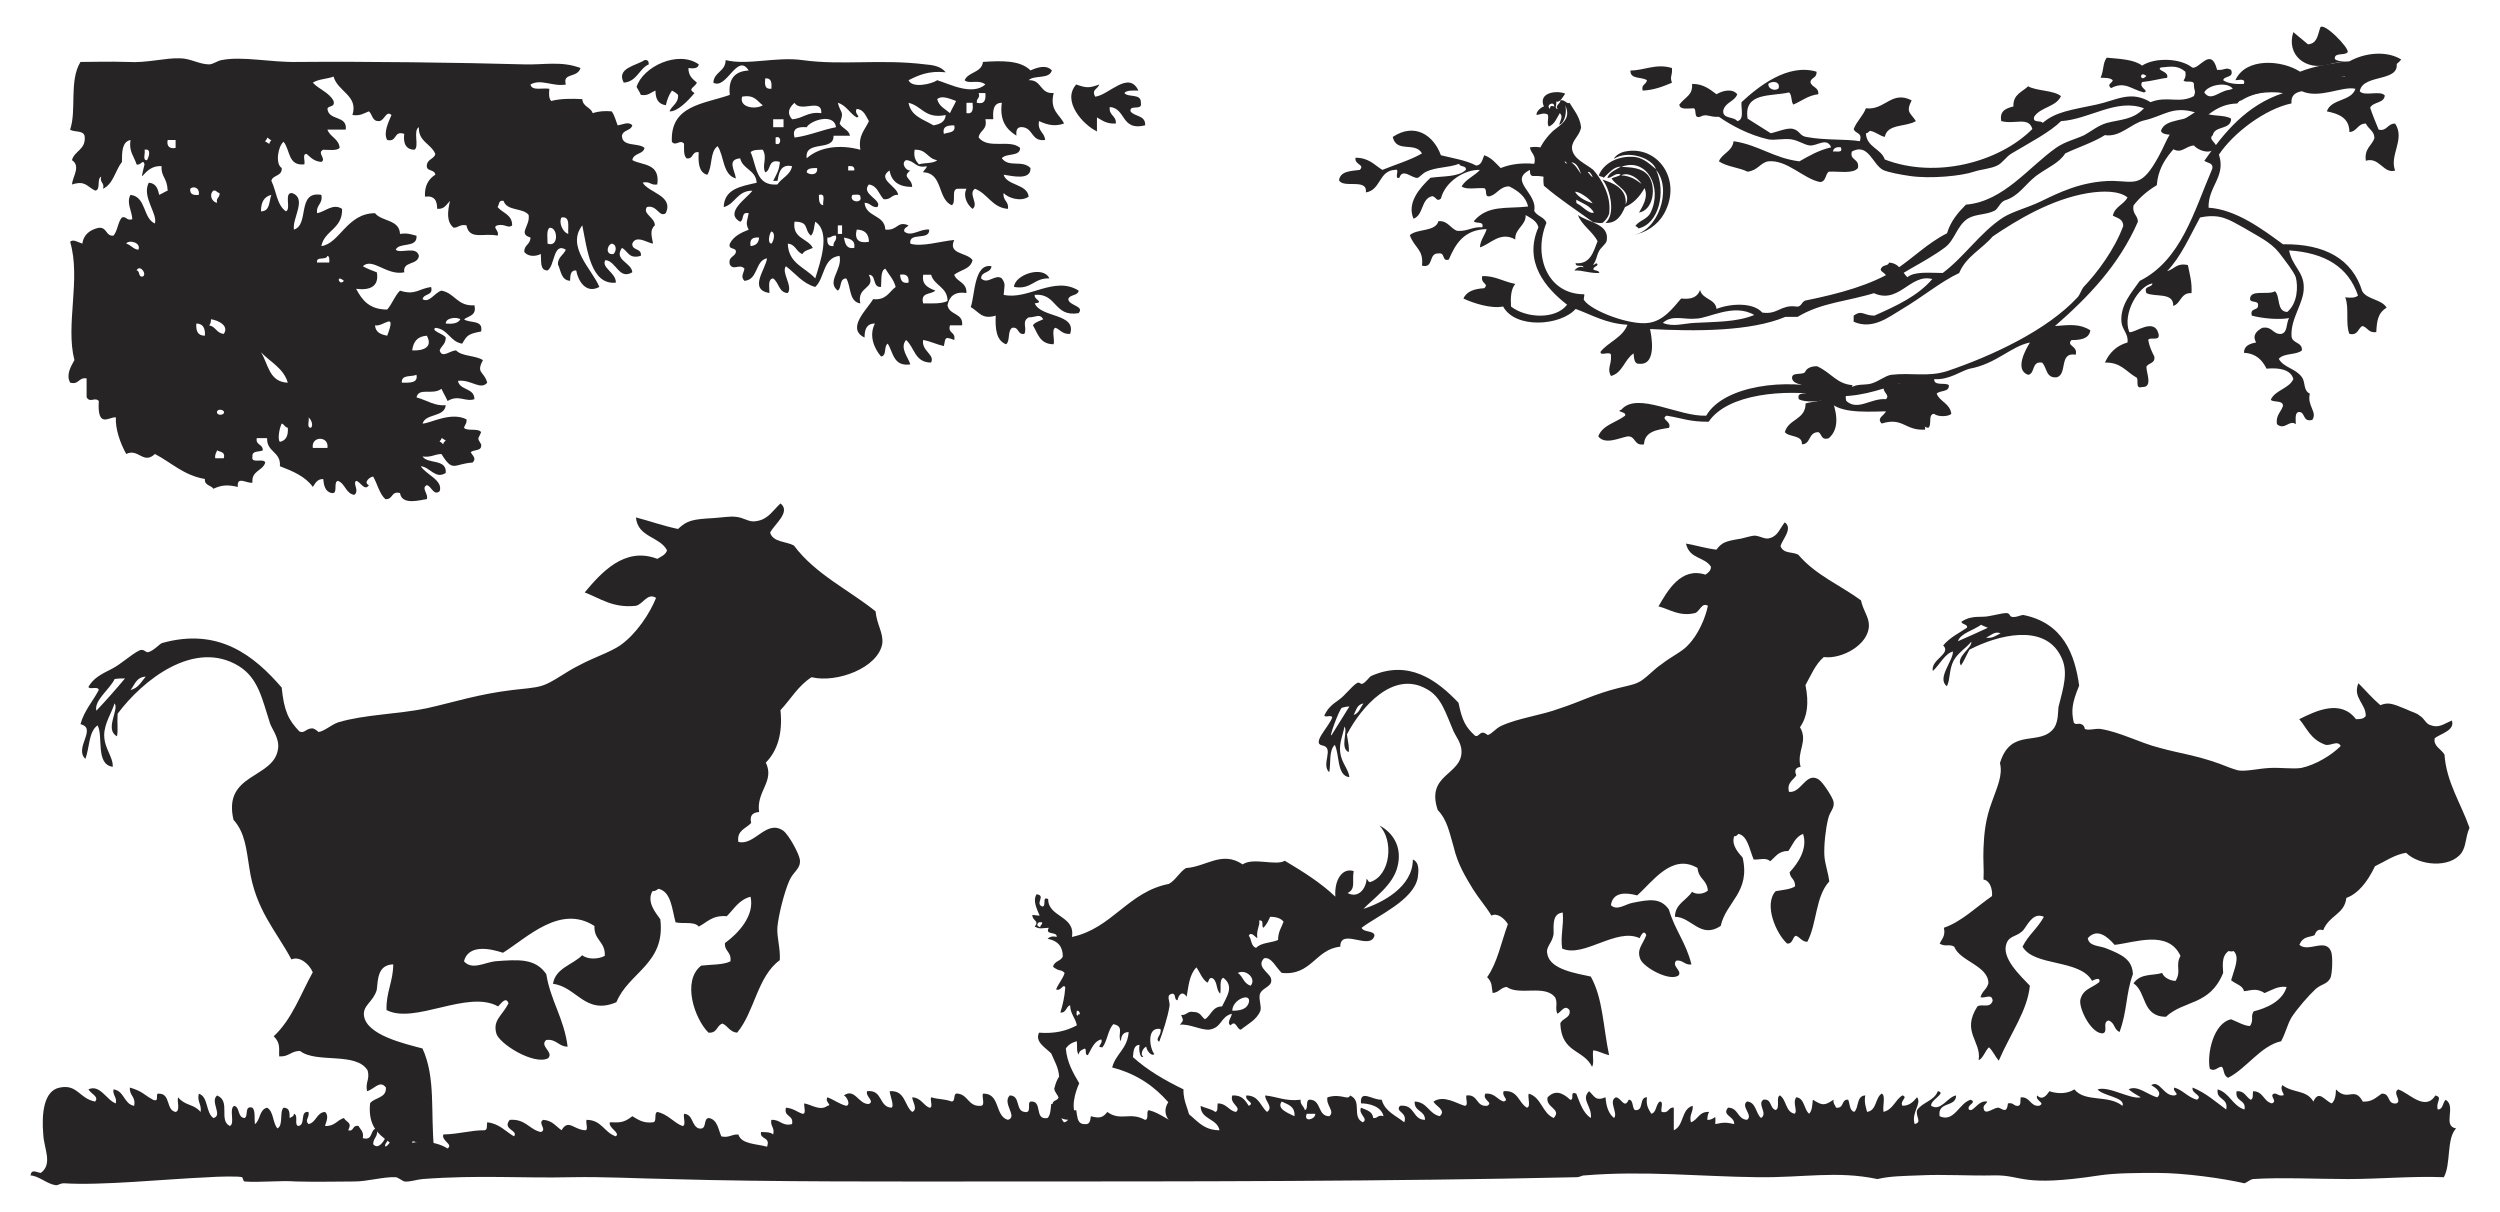
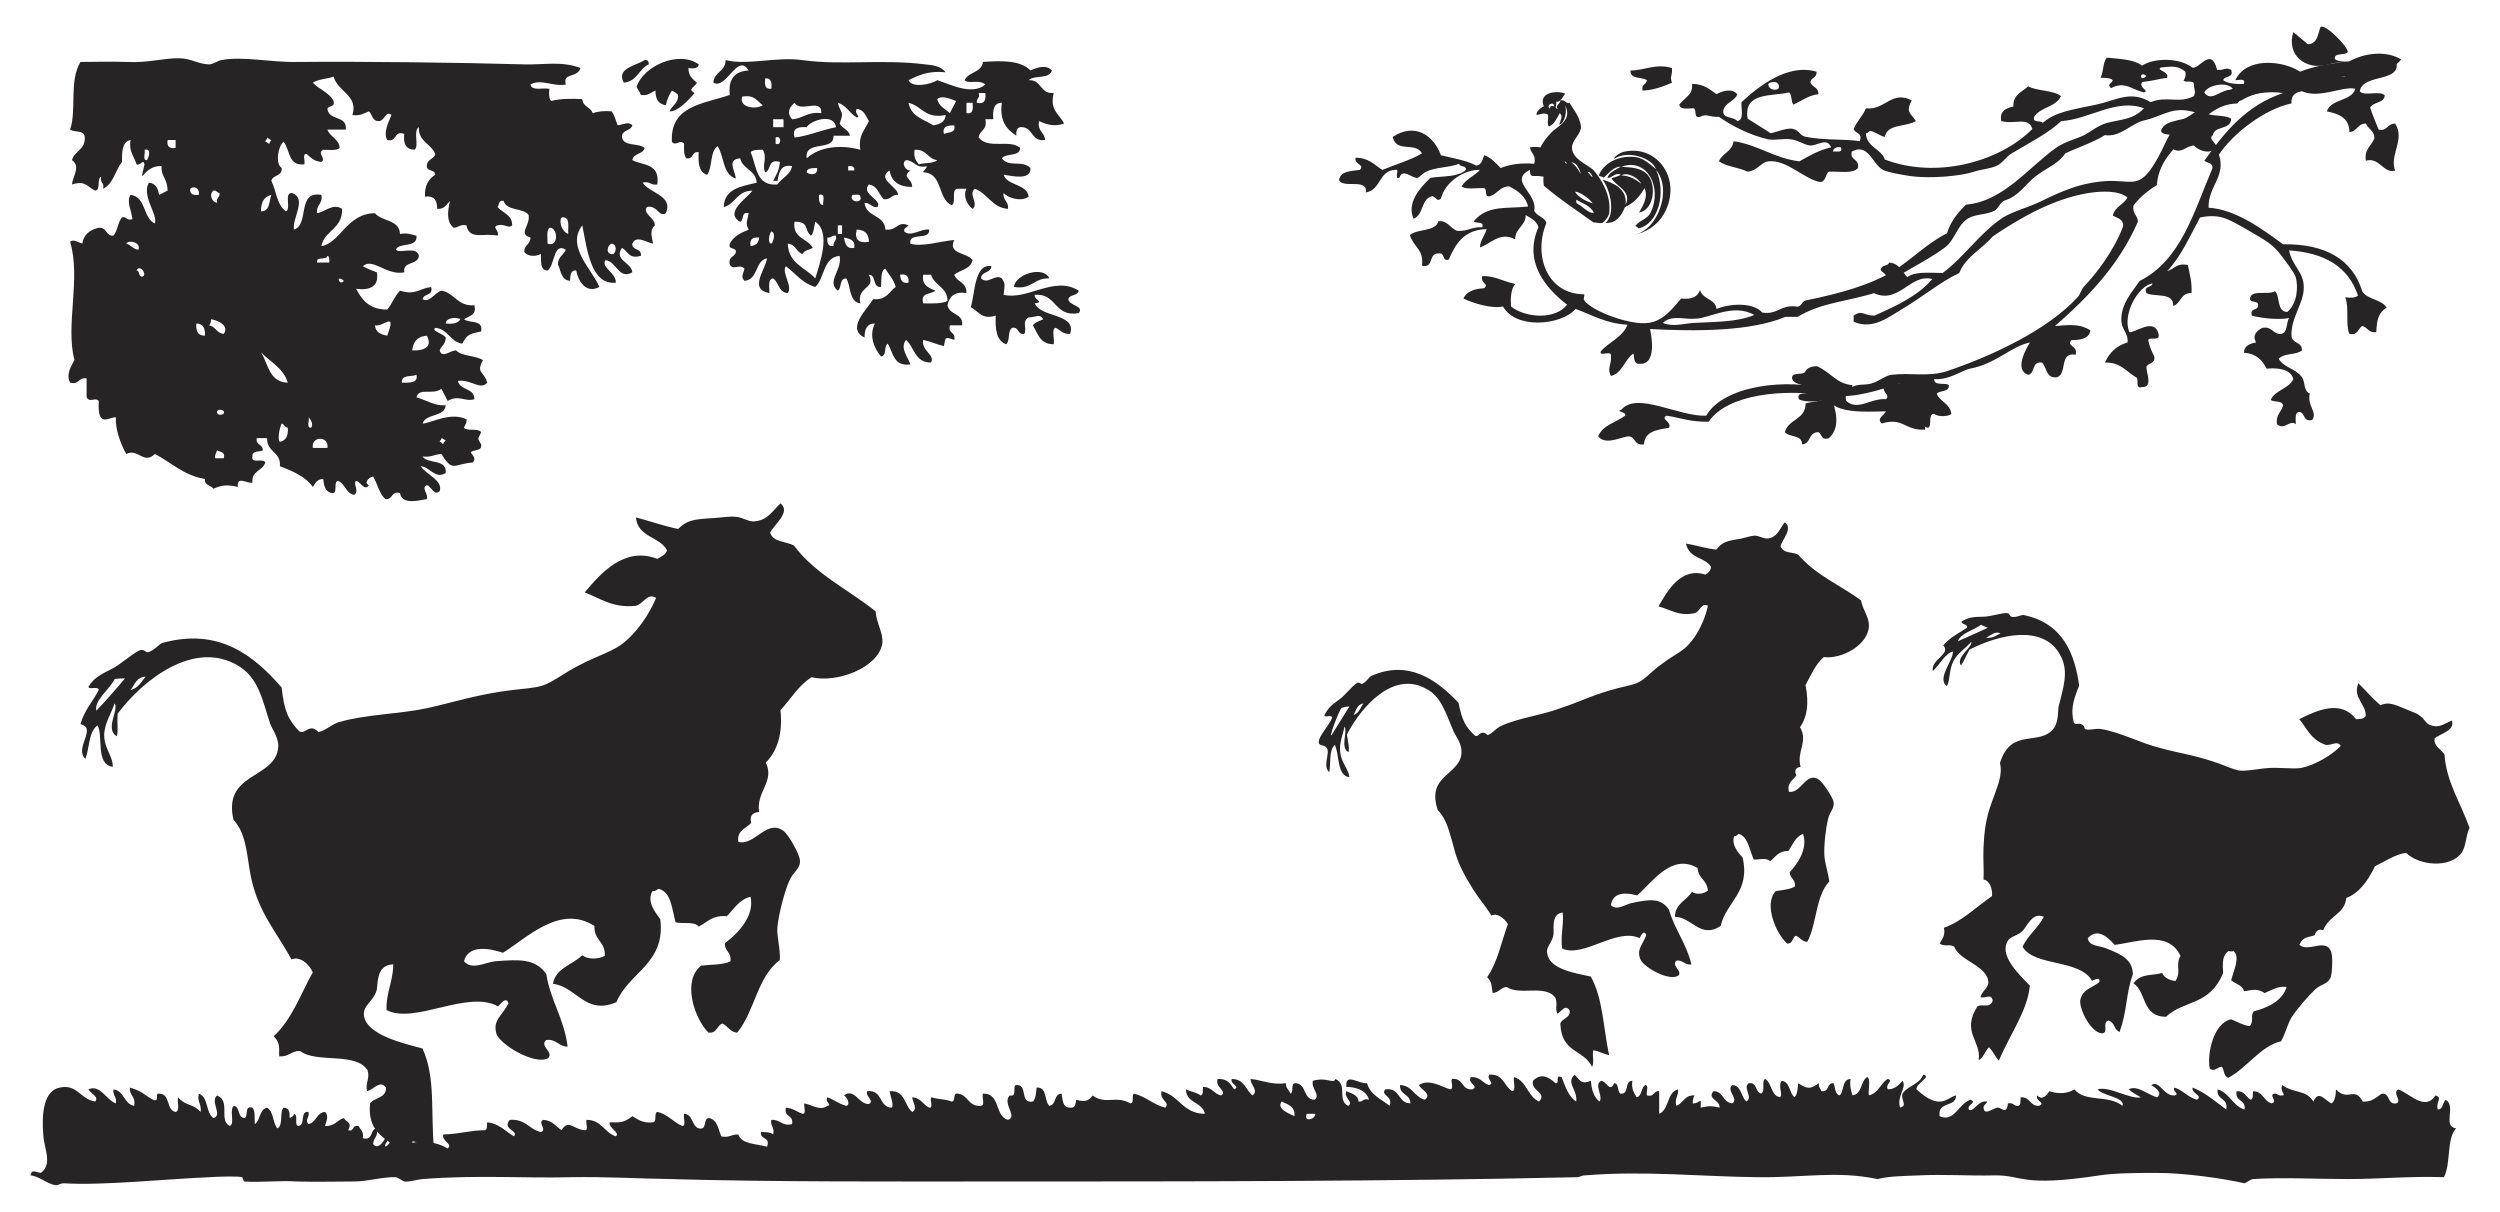
<svg xmlns="http://www.w3.org/2000/svg" version="1.1" baseProfile="tiny" id="Layer_1" x="0px" y="0px" width="116.22px" height="56.333px" viewBox="0 0 116.22 56.333" xml:space="preserve">
  <g>
    <path fill-rule="evenodd" fill="#272425" d="M32.485,2.993c-0.028,0.199-0.255,0.199-0.482,0.17c0,0.369,0.198,0.511,0.396,0.681   c-0.113,0.227-0.453,0.284-0.113,0.481c-0.283,0.341-0.793,0.879-1.162,0.852c0.113-0.284,0.425-0.369,0.397-0.766   c-0.085-0.086-0.17-0.143-0.284-0.199c-0.142,0.199-0.227,0.426-0.283,0.681c-0.369-0.057-0.482-0.312-0.482-0.681   c-0.227,0.086-0.34,0.256-0.68,0.199c-0.057-0.143-0.142-0.256-0.199-0.369C29.877,3.106,31.521,2.313,32.485,2.993L32.485,2.993z" />
    <path fill-rule="evenodd" fill="#272425" d="M111.628,2.766c-0.766,0.964-2.977,0.566-4.139,1.134   c-1.077,0.284-2.466,0.228-3.288,0.766c-0.624,0.142-1.53,0-1.729,0.567c0.313,0.197,0.936,0.084,1.248,0.283   c0,0.538-0.766,0.312-0.851,0.766c-0.283,0.227,0.368,0.424,0.085,0.651c-0.312,0.255-0.794,0.028-0.964-0.17   c-0.396,0.028-0.567,0.396-0.964,0.17c-0.113-0.341,0.227-0.255,0.198-0.567c-0.17-0.17-0.68-0.027-0.766-0.283   c0.199-0.623,1.276-0.396,1.616-0.85c-1.077-0.341-1.502,0.17-2.409,0.367c-0.596,0.143-1.105,0.795-1.814,0.682   c-0.538,0.34-1.247,0.566-1.843,0.85c-0.283,0.453-0.821,0.652-1.36,1.049c-0.51,0.396-0.794,0.936-1.445,1.134   c-0.228,0.085-0.313,0.397-0.482,0.481c-0.396,0.199-0.879,0.143-1.247,0.369c-0.51,0.34-0.596,0.992-1.049,1.332   c-1.021,0.766-2.296,1.248-3.203,2.098c-1.332,0.426-2.522,0.453-3.656,1.135c-0.199,0-0.397,0-0.567,0   c-1.616,0.68-4.167,0.68-6.293,0.566c0.057,0.255,0.34,1.672-0.481,1.615c-0.256,0.029-0.256-0.227-0.284-0.481   c-0.425,0.283-0.51,0.907-1.049,1.049c-0.198-0.341,0.028-0.511,0-0.936c0.028-0.283-0.538,0.057-0.481-0.198   c0.368-0.453,1.021-0.652,1.247-1.248c-0.992-0.057-1.644-0.453-2.409-0.736c-0.709,0.793-2.807,0.936-3.373-0.113   c-0.539,0.113-1.361-0.143-1.843-0.369c0.142-0.34,0.51-0.453,0.964-0.481c0.255-0.227-0.198-0.198-0.085-0.567   c0.623,0,0.879,0.227,1.53,0.369c-0.198,0.227-0.227,0.623-0.198,1.049c0.681,0.539,2.069,0.623,2.607-0.085   c-0.992-0.766-2.041-1.984-1.332-3.601c-0.085-0.312-0.368-0.425-0.595-0.566c0.028,0.482-0.511,0.623-0.482,1.134   c-0.709-0.397-1.162,0.227-1.644,0.368c0.028-0.368,0.227-0.539,0.312-0.85c-1.049,0.027-1.445,0.68-1.758,1.417   c-0.34,0.113-0.142-0.341-0.481-0.284c-0.482-0.027-0.198,0.709-0.766,0.567c0.085-0.765-0.34-0.794-0.566-1.417   c0.34-0.313,1.19-0.143,1.332-0.652c0.453-0.028,0.538,0.34,0.879,0.453c0.481,0.029,0.68-0.197,1.162-0.17   c0.085-0.312-0.313-0.142-0.397-0.283c0.652-0.766,1.503-0.566,2.523-0.68c-0.113-0.482-0.482-0.737-0.879-0.936   c-0.426,0-0.539,0.34-0.879,0.453c-0.312,0.085-0.113-0.313-0.283-0.369c-0.341-0.027-0.851,0.086-1.049-0.084   c0.198-0.34,0.595-0.482,0.851-0.766c-0.709-0.028-1.616,0.539-1.814,1.332c-0.198,0.17-0.198-0.057-0.396-0.113   c-0.539,0.113-0.397,0.879-0.879,1.049C65.395,9.428,65.99,8.747,66.5,8.265c0.567-0.085,1.305-0.028,1.645-0.368   c0.028-0.227-0.283-0.113-0.312-0.283c-0.539,0.198-1.049,0.141-1.531,0.368c-0.142,0.057-0.34,0.283-0.396,0.283   c-0.227,0.058-0.709-0.481-0.851,0c-0.283,0.085,0.057-0.453-0.198-0.368c-0.766,0.028-0.652,0.936-1.36,1.049   c0.085-0.681-1.049-0.17-1.248-0.566c0.057-0.426,0.539-0.426,0.964-0.482c0.256-0.256-0.255-0.227-0.198-0.566   c0.624,0,0.879,0.34,1.247,0.566c0.624-0.256,1.305-0.453,1.843-0.766c-0.312-0.566-1.19,0-1.36-0.766   c1.021-0.68,1.899-0.084,2.239,0.851c0.566,0.142,1.162,0.228,1.644,0.481c0.256-0.027,0.284-0.283,0.369-0.481   c0.34,0.114,0.538,0.368,0.766,0.596c0.425-0.171,0.935-0.255,1.559-0.198c0.113-0.426-0.17-0.482-0.198-0.766   c0.936-0.143,0.851,0.539,1.644,0.283c-0.17,0.794,0.454,0.822,0.567,1.332c-0.907,0.143-1.219-0.312-2.013-0.283   c-0.198,0.028-0.198-0.142-0.198-0.283c-1.021,0.51,0.368,1.077,0.198,1.898c0.113,0.256,0.481,0.284,0.567,0.567   c-0.624,1.503,0.028,3.317,1.757,3.317c0.028,0.084-0.057,0.227,0,0.283c0.369,0.51,2.126,1.162,2.977,1.049   c0.709-0.086,1.162-0.709,1.53-1.135c0.511,0.057,0.766-0.084,0.879-0.396c0.113,0.453,0.709,0.396,0.766,0.879   c0.652-0.256,1.701-0.313,2.126,0.17c0.709,0.113,0.851-0.368,1.559-0.283c0.284,0.057,0.256-0.256,0.482-0.283   c1.53-0.313,3.005-0.709,4.139-1.418c0.822-0.539,1.502-1.247,2.409-1.701c0.17-0.566,0.511-0.963,0.879-1.332   c1.758-0.141,2.948-1.785,4.224-2.664c0.425-0.283,0.851-0.369,1.275-0.566c0.312-0.171,0.652-0.454,1.049-0.567   c0.652-0.171,1.219-0.142,1.729-0.681c-1.275-0.482-2.523,0.51-3.855,0.596c-0.51,0.51-1.445,0.992-2.296,1.502   c-0.255,0.143-0.425,0.453-0.681,0.566c-0.283,0.143-0.736,0.171-1.077,0.284C91.19,8.18,89.744,8.323,88.78,8.18   c-0.396-0.057-1.021-0.17-1.247-0.283c-0.481-0.256-0.68-1.275-1.445-0.851c-0.113,0.425,0.368,0.312,0.283,0.766   c-0.227,0.283-0.879,0.142-1.36,0.17c-0.17,0.142-0.113,0.454-0.396,0.481c-0.766-0.141-1.531-1.049-2.41-0.963   c-0.368,0.057-0.481,0.425-0.964,0.481c-0.396-0.198-0.964-0.228-1.332-0.481c0.142-0.369,0.624-0.454,0.681-0.936   c1.162,0.17,1.87,0.793,3.062,0.936c0.453-0.256,0.878-0.511,1.474-0.652c-0.198-0.482-0.652-0.057-0.992-0.085   c-0.255-0.028-0.51-0.228-0.851-0.284c-0.368-0.057-0.765,0.057-1.077,0c-0.879-0.197-1.729-0.651-2.296-1.049   c-0.453,0.029-0.566-0.17-0.879,0c-0.312,0.086-0.142-0.312-0.283-0.396c-0.283,0-0.652,0.085-0.681-0.17   c0.313-0.396,0.624-0.426,0.596-0.964c0.538,0,0.822,0.255,1.134,0.481c0.283-0.17,0.737-0.283,0.964,0   c-0.113,0.341-0.567,0.369-0.652,0.766c-0.028,0.396,0.482,0.256,0.652,0.482c0.34-0.057,0.17-0.567,0.198-0.879   c0.794-0.737,2.154-1.814,3.486-1.418c0.028,0.313-0.255,0.256-0.283,0.482c0.057,0.255,0.396,0.227,0.368,0.566   c-0.481,0.057-0.765,0.313-1.162,0.482c-0.113-0.142-0.057-0.453-0.198-0.566c-0.822,0.197-2.126-0.029-1.928,1.219   c0.369,0.227,0.709,0.453,1.077,0.68c0.284-0.057,0.794-0.283,1.049-0.198c0.313,0.085,0.284,0.312,0.596,0.368   c0.907,0.17,1.814,0.086,2.494,0.199c0.142-0.426-0.227-0.34-0.283-0.567c0.142-0.368,0.425-0.595,0.567-0.964   c0.878,0.113,1.19-0.85,2.126-0.368c-0.284,0.567-0.058,0.567,0.198,0.964c-0.454,0.283-1.333,0.113-1.446,0.736   c-0.255-0.057-0.396-0.227-0.68-0.283c-0.085,0.028-0.085,0.113-0.198,0.113c0.028,0.652,0.708,0.709,0.878,1.219   c2.354,0.908,5.301,0.143,6.86-1.417c-0.17-0.595-0.822-0.198-1.446-0.368C92.947,5.147,93.26,5.034,93.6,4.949   c-0.028-0.567,0.425-0.681,0.681-0.936c0.425,0.228,1.162,0.171,1.53,0.454c-0.227,0.51-0.964,0.51-1.247,0.963   c-0.085,0.313,0.312,0.143,0.396,0.284c0.596-0.511,1.276-0.596,2.495-0.851c0.936-0.198,1.587-0.68,2.522-0.113   c0.766-0.313,1.332,0.085,2.013-0.283c0.113-0.283,0-0.199,0-0.567c-0.028-0.198-0.425-0.028-0.482-0.17   c0.086-0.085,0.114-0.228,0.086-0.397c-0.341-0.283-0.596-0.254-1.135-0.197c-0.255,0.141,0.397,0.17,0.284,0.481   c-0.284,0.028-0.652,0.142-1.162,0.198c-0.17,0.283,0.368,0.396,0.085,0.482c-0.596-0.143-0.879-0.539-1.531-0.199   C97.937,3.9,98.163,3.9,98.22,3.73c-0.113-0.113-0.34-0.113-0.566-0.113c0.17-0.425,0.085-0.652,0.283-0.936   c0.624,0.057,1.275,0.085,1.645,0.368c0.623-0.396,1.785-0.34,2.324,0.086c0.312,0.141,0.879-1.021,1.162,0.113   c0.396,0.027,0.368-0.143,0.652,0c0.142,0.396-0.313,0.254-0.369,0.481c0.198,0.142,0.567,0.198,0.964,0.17   c0.085-0.283-0.227-0.17-0.396-0.17c0.481-1.077,2.183-0.936,3.005-0.397c0.651-0.254,1.445-0.396,2.296-0.481   C109.927,2.454,110.947,2.34,111.628,2.766L111.628,2.766z M99.779,3.532C99.439,3.249,99.468,3.872,99.779,3.532L99.779,3.532z    M82.204,3.9c0,0.284,0.369,0.341,0.482,0.198C82.771,3.758,82.346,3.758,82.204,3.9L82.204,3.9z M102.472,4.297   c0.341,0.51,0.794-0.228,1.361-0.113C103.634,3.758,102.643,3.928,102.472,4.297L102.472,4.297z M85.209,7.046   c0.17-0.028,0.482,0.085,0.368-0.198C85.379,6.82,85.237,6.876,85.209,7.046L85.209,7.046z M78.831,14.813   c-0.538,0.057-1.105-0.198-1.53,0.199c0.481,0.198,0.964,0.027,1.445,0c0.992-0.057,1.984-0.029,2.807-0.369   C80.589,14.077,79.427,14.813,78.831,14.813L78.831,14.813z" />
    <path fill-rule="evenodd" fill="#272425" d="M28.998,3.843c-0.369-0.681,0.595-0.794,0.964-1.049   c0.17-0.028,0.198,0.085,0.198,0.198C29.707,3.192,29.622,3.787,28.998,3.843L28.998,3.843z" />
    <path fill-rule="evenodd" fill="#272425" d="M77.726,3.163c0.028,0.397-0.113,0.369,0,0.681c-0.396,0.17-0.822,0.341-1.36,0.368   c-0.085-0.283,0.17-0.283,0.198-0.481c-0.227-0.17-0.794-0.028-0.766-0.454C76.45,3.276,76.988,2.936,77.726,3.163L77.726,3.163z" />
-     <path fill-rule="evenodd" fill="#272425" d="M52.922,4.211c-0.254,0-0.538-0.027-0.651,0.113c0.17,0.227,0.794,0,0.765,0.454   c0.086,0.397-0.538,0.057-0.48,0.397c0.17,0.254,0.708,0.17,0.68,0.651c-1.134,0.283-0.879-0.794-1.645-0.851   c-0.057,0.396,0.313,0.396,0.283,0.766C51.448,5.771,51.25,5.6,50.995,5.459c0,0.227,0,0.425,0,0.651   c-0.652-0.312-1.645-1.417-0.964-2.183c0.482,0.17,0.596,0.17,1.077,0c-0.113,0.256-0.368,0.227-0.198,0.566   C51.533,4.438,52.469,3.249,52.922,4.211L52.922,4.211z" />
    <path fill-rule="evenodd" fill="#272425" d="M48.783,12.942c-0.736-0.027-0.821,0.539-1.644,0.397   C47.168,12.772,48.5,12.319,48.783,12.942L48.783,12.942z" />
    <path fill-rule="evenodd" fill="#272425" d="M89.688,18.64c0.085,0.511-0.17,0.651-0.481,0.765   c-0.057,0.341,0.34,0.228,0.283,0.568c-0.936,0.057-1.021-0.596-2.013-0.284c-0.255-0.255,0.113-0.368,0.198-0.567   c-1.134,0.029-2.296,0.086-2.721-0.566c-0.312,0.113-1.049,0.17-1.332,0c-0.114-0.396,0.396-0.17,0.481-0.369   c-0.085-0.396-0.709-0.227-0.794-0.595c-0.028-0.312,0.426-0.142,0.596-0.284c0.085-0.197,0.283-0.283,0.566-0.283   c0.681,0.313,0.907,0.822,1.645,0.879c0,0.34-0.425,0.283-0.283,0.737c0.538,0.481,1.134-0.142,1.842-0.085   c0.199-0.199-0.142-0.283-0.113-0.566C88.497,17.307,88.895,18.583,89.688,18.64L89.688,18.64z" />
    <path fill-rule="evenodd" fill="#272425" d="M6.718,7.641c-0.057-0.283-0.198,0.086-0.369,0C6.236,7.274,5.981,7.046,6.066,6.508   c-0.397,0.084-0.397,0.566-0.397,1.02C5.357,7.925,5.272,8.549,4.79,8.776c0.085-0.283-0.17-0.283-0.085-0.567   c-0.227,0.114,0,0.624-0.283,0.652C4.025,8.663,3.968,8.379,3.345,8.577c0.028-0.368,0.425-0.85,0-1.133   C3.458,7.018,3.968,6.961,3.94,6.395c0-0.369-0.482-0.228-0.681-0.369c0.312-0.907-0.057-2.268,0.482-3.146   c0.709,0,1.248-0.028,2.211,0c0.851,0.057,1.758-0.198,2.41-0.17c0.482,0,0.907,0.283,1.361,0.283c0.17,0,0.396-0.17,0.567-0.198   c0.992-0.198,2.268,0.113,3.571,0.085c2.977-0.028,7.597,0.028,10.517,0.113c0.879,0.029,1.729-0.17,2.608,0.17   c-0.142,0.482-0.85,0.199-0.68,0.766c-0.595,0.113-1.162-0.283-1.644,0c0.057,0.313,0.567,0.142,0.878,0.199   c-0.028,0.227-0.028,0.453,0.085,0.566c0.425-0.113,0.935-0.113,1.445-0.086c0.028,0.369,0.397,0.369,0.482,0.652   c0.255-0.084,0.539-0.113,0.879-0.084c0.142,0.17,0.198,0.453,0.283,0.651c0.227-0.028,0.51-0.198,0.681,0   c-0.057,0.255-0.425,0.198-0.482,0.481c0,0.539,0.765,0.313,1.049,0.567c-0.057,0.312-0.51,0.227-0.567,0.567   c0.425,0.254,1.304,0.113,1.162,1.133c-0.312,0.057-0.34-0.17-0.68-0.084c0.283,0.481,1.445,0.595,1.077,1.417   c-0.312,0.227-0.397-0.397-0.879-0.284c-0.227,0.313,0.369,0.482,0.369,0.852c-0.255,0.227-0.142,0.51-0.085,0.85   c-0.255-0.028-0.794-0.426-0.964,0c-0.028,0.34,0.454,0.199,0.397,0.566c-0.567,0.171-0.596-0.227-0.879-0.367   c-0.397,0.566,0.454,0.68,0.482,1.133c-0.624,0.369-0.737-0.51-1.248-0.566c-0.227,0.34,0.51,0.596,0.482,1.049   c-1.162,0.113-1.332-1.531-1.559-2.664c-0.765,0.991,0.454,2.04,0.794,2.862c-0.624,0.341-0.992-0.284-1.077-0.765   c-0.255-0.029-0.284,0.227-0.284,0.48c-0.425-0.027-0.425-0.48-0.567-0.765c0-0.341,0.255-0.425,0.369-0.681   c-0.595-0.368-0.51,0.766-0.851,0.965c-0.368,0-0.283-0.426-0.312-0.766c-0.284,0.141-0.595,0.113-0.766-0.086   c-0.028-0.34,0.284-0.34,0.284-0.68c-0.595-0.17,0-0.539-0.085-1.049c-0.255-0.34-1.021-0.17-1.163-0.652   c-0.255-0.057-0.198,0.199-0.283,0.283c0.227,0.284,0.68,0.341,0.68,0.852c-0.17,0.17-0.34-0.086-0.68,0   c-0.284,0.084,0.113,0.254,0,0.48c-0.652-0.141-1.304,0.228-1.446-0.48c-0.312-0.058-0.368,0.113-0.595,0.113   c-0.34-0.284-0.283-0.738-0.17-1.248c-0.17,0.17-0.255,0.396-0.595,0.369c0-0.369-0.114-0.624-0.567-0.567   c-0.028-0.511,0.17-0.821,0.481-1.021c-0.028-0.255-0.396-0.142-0.396-0.396c0-0.34,0.34-0.313,0.396-0.567   c-0.198-0.481-0.793-0.567-0.765-1.247c-0.284,0.17,0.028,0.879-0.198,1.049c-0.397,0-0.539-0.283-0.482-0.736   C18.283,6.054,18.481,6.622,18,6.508c-0.198-0.341,0.085-0.879,0.199-1.162c-0.255-0.228-0.312,0.254-0.567,0.283   c-0.34,0.027-0.312-0.313-0.482-0.453c-0.227,0.084-0.397,0.227-0.766,0.17c0.284-0.908-0.68-1.078-0.878-1.786   c-0.284,0.113-0.709,0.113-0.964,0.283c0.283,0.312,0.765,0.454,0.964,0.851c0.085,0.312-0.255,0.198-0.284,0.368   c0.057,0.567,0.936,0.284,0.851,0.964c-0.284,0-0.567,0-0.851,0c0.113,0.34,0.539,0.426,0.567,0.851   c-0.142,0.142-0.482,0.085-0.765,0.085c-0.312,0.142,0.17,0.426-0.085,0.566c-0.34-0.027-0.481-0.197-0.68-0.368   c-0.227-0.028-0.057,0.341-0.113,0.481c-0.765,0.086-0.652-0.68-0.964-1.049c-0.255,0.199-0.397,1.021-0.085,1.22   c0.028,0.396-0.425,0.312-0.482,0.595c0.227,0.454,0.255,1.135,0.68,1.418c0.255-0.113-0.113-0.879,0.284-0.851   c0.708,0.255,0,1.162,0.085,1.7c0.737-0.227,0.113-1.813,1.275-1.615c0.085,0.426-0.255,0.453-0.198,0.851   c0.369-0.058,0.737-0.481,1.162-0.198c0.028,0.936-0.822,0.992-0.964,1.729c0.851-0.113,1.191-1.53,2.495-1.53   c0.312,0.396,1.134,0.283,1.162,0.964c0.34-0.057,0.539,0.027,0.766,0.084c0.057,0.596-0.822,0.284-0.964,0.652   c0.227,0.199,0.964-0.198,1.077,0.283c-0.057,0.454-0.765,0.228-0.68,0.766c-0.822,0.17-1.474-0.709-1.928-0.283   c0.198,0.113,0.425,0.199,0.652,0.283c0.114,0.652-0.312,0.851-0.963,0.766c0.283,0.539,0.624,0.964,1.445,0.964   c0.227-0.255,0.34-0.624,0.595-0.879c0.709,0.228,0.851-0.085,1.446-0.17c0.113,0.425-0.34,0.284-0.397,0.567   c0.312,0.197,0.567-0.313,0.879-0.397c0.624,0.114,0.737,0.737,1.531,0.681c0.113,0.482-0.255,0.482-0.482,0.652   c0.255,0.197,0.907,0,0.793,0.566c-0.595,0.113-0.652,0.17-0.878,0.566c-0.567-0.084-0.652-0.68-1.248-0.736   c-0.227,0.142,0.397,0.283,0.482,0.453c0,0.313-0.198,0.369-0.283,0.596c0.113,0.396,0.482,0,0.765,0   c0.255,0.283,0.907,0.227,1.248,0.453c-0.34,0.624,0.057,0.51,0.198,1.049c-0.312,0.369-0.765-0.17-1.361-0.085   c0.085,0.454,0.766,0.312,0.766,0.851c-0.425,0.142-0.737-0.227-1.247,0.085c-0.085-0.198-0.199-0.368-0.284-0.567   c-0.425,0.313-1.049-0.084-1.162,0.397c0.567,0.17,0.822,0.396,1.36,0.368c-0.057,0.566-0.935,0.369-1.077,0.851   c0.34,0,1.304-0.567,2.041-0.198c0.028,0.198-0.085,0.255-0.113,0.396c0.142,0.17,0.652,0,0.793,0.199   c-0.142,0.367-0.198,0.227,0,0.566c0.057,0.34-0.34,0.227-0.481,0.369c0.085,0.17,0.283,0.283,0.085,0.48   c-0.879,0.058-0.907,0.482-1.446-0.396c-0.312,0-0.482,0.17-0.879,0.113c0.227,0.369,1.134,0.086,1.077,0.766   c-0.482,0.313-0.737-0.283-1.162-0.312c0.255,0.396,1.049,0.651,0.879,1.162c-0.284,0.227-0.369-0.228-0.595-0.284   c-0.284,0.143,0.085,0.397,0,0.652c-0.284,0.029-1.162,0.313-1.248-0.283c-0.425-0.113-0.312,0.313-0.68,0.283   c-0.283-0.255-0.369-0.709-0.567-1.049c-0.142,0-0.482,0.283-0.198,0.396c-0.199,0.313-0.397-0.17-0.595-0.197   c-0.17,0.141,0.17,0.453-0.085,0.651c-0.396-0.057-0.425-0.538-0.765-0.651c-0.227,0.057,0.028,0.623-0.284,0.566   c-0.312-0.057-0.368-0.369-0.396-0.652c-0.284,0-0.369,0.199-0.482,0.369c-0.34-0.482-0.936-0.737-1.531-0.964   c0.057-0.681-0.624-0.651-0.595-1.304c-0.17,0-0.312,0-0.482,0c-0.057,0.34,0.283,0.255,0.283,0.566   c-0.17,0.086-0.51,0-0.482,0.283c-0.085,0.369,0.51,0.057,0.596,0.283c-0.114,0.397-0.652,0.369-0.596,0.936   c-0.255,0.057-0.737-0.34-0.68,0.199c-0.482-0.113-0.765-0.086-1.134,0.085c-0.113-0.171-0.425-0.142-0.397-0.454   c-0.992-0.17-1.559-0.766-2.324-1.162c-0.539,0.511-0.766-0.283-1.333,0c-0.283-0.51-0.51-1.162-0.482-1.701   c-0.283-0.057-0.878,0.568-0.793-0.765c-0.198-0.198-0.397,0.113-0.567-0.17c0-0.284,0-0.595,0-0.879   c-0.397-0.057-0.34,0.312-0.766,0.198c-0.198-0.368,0.028-0.736,0.199-1.049c-0.425-1.645,0.312-3.77-0.199-5.499   c0.142-0.142,0.369,0.028,0.567,0.085c0.057-0.426,0.369-0.652,0.766-0.736c0.397-0.029,0.312,0.396,0.68,0.367   c0.199-0.227,0.199-0.623,0.397-0.85c0.227-0.057,0.198,0.17,0.482,0.085C6.123,9.768,5.867,9.428,6.066,9.059   c0.737,0.085,0.567,1.077,1.134,1.332c0.142-0.453-0.624-1.247-0.284-1.898c0.34,0.027,0.425,0.283,0.482,0.566   C7.54,9.002,7.653,8.917,7.795,8.861C7.767,8.237,7.483,8.237,7.511,7.727C6.661,7.641,6.434,8.861,6.718,7.641L6.718,7.641z    M12.331,6.592c0.085,0,0.113,0.086,0.198,0.086c0-0.086,0.057-0.113,0.085-0.17c-0.085,0-0.113-0.086-0.198-0.113   C12.416,6.508,12.331,6.508,12.331,6.592L12.331,6.592z M8.164,6.876c0-0.113,0-0.255,0-0.368c-0.114,0-0.255,0-0.369,0   C7.738,6.792,7.88,6.933,8.164,6.876L8.164,6.876z M6.831,7.444c0.057-0.057,0.255-0.567-0.113-0.482   C6.774,7.103,6.604,7.471,6.831,7.444L6.831,7.444z M8.844,8.776C8.815,9.031,8.985,9.087,9.241,9.059   C9.297,8.719,8.985,8.633,8.844,8.776L8.844,8.776z M10.091,9.428c-0.057-0.256,0.142-0.228,0.114-0.454   c-0.142-0.028-0.142-0.142-0.284-0.113C9.694,9.059,9.864,9.399,10.091,9.428L10.091,9.428z M12.132,9.825   c0.425,0,0.369-0.453,0.482-0.766C12.273,9.144,12.132,9.399,12.132,9.825L12.132,9.825z M26.418,10.874   c-0.028-0.34,0.113-0.822-0.312-0.766C25.965,10.306,26.135,10.788,26.418,10.874L26.418,10.874z M25.455,11.327   c0.539,0.199,0.482-0.793,0.085-0.736C25.398,10.704,25.455,11.072,25.455,11.327L25.455,11.327z M6.434,11.61   c0.142-0.34-0.453-0.481-0.567-0.283C6.094,11.383,6.179,11.583,6.434,11.61L6.434,11.61z M28.516,11.809   c0.142-0.113,0.17-0.454-0.085-0.482C28.205,11.412,28.147,11.866,28.516,11.809L28.516,11.809z M14.74,12.206   c0.198,0,0.369,0,0.567,0c0-0.113,0.028-0.283-0.085-0.313C15.165,12.121,14.683,11.893,14.74,12.206L14.74,12.206z M6.633,12.858   c0.227-0.113-0.142-0.596-0.284-0.283C6.52,12.575,6.406,12.885,6.633,12.858L6.633,12.858z M15.987,13.055   C15.59,12.715,15.76,13.339,15.987,13.055L15.987,13.055z M20.721,15.04c0.312,0.029,0.567,0,0.681-0.197   C21.259,14.729,20.721,14.756,20.721,15.04L20.721,15.04z M9.723,15.125c0.312,0.057,0.34,0.368,0.68,0.396   c0.255-0.369-0.227-0.623-0.595-0.68C9.808,14.983,9.779,15.069,9.723,15.125L9.723,15.125z M17.433,15.125   c0.028,0.34,0.284,0.425,0.567,0.481C18.453,14.417,17.83,15.21,17.433,15.125L17.433,15.125z M9.524,15.607   c0.028-0.34-0.085-0.567-0.397-0.567C9.099,15.409,9.212,15.607,9.524,15.607L9.524,15.607z M19.162,16.288   c0.454,0.028,0.992-0.113,0.681-0.681C19.417,15.635,19.219,15.862,19.162,16.288L19.162,16.288z M13.379,17.79   c-0.199-0.68-0.822-0.963-1.248-1.417C12.472,16.911,12.5,17.761,13.379,17.79L13.379,17.79z M18.68,17.79   c0.368,0,0.765,0.028,0.68-0.368C19.133,17.535,18.651,17.393,18.68,17.79L18.68,17.79z M10.403,19.122   c-0.057-0.084-0.255-0.113-0.312,0C10.034,19.348,10.488,19.321,10.403,19.122L10.403,19.122z M14.457,19.887   c0.113-0.113,0.028-0.368-0.114-0.482C14.399,19.547,14.229,19.887,14.457,19.887L14.457,19.887z M13.011,20.54   c0.283-0.057,0.397-0.283,0.369-0.652c-0.142-0.028-0.17-0.17-0.284-0.198C12.982,19.916,12.897,20.426,13.011,20.54L13.011,20.54z    M14.542,20.823c0.227,0,0.454,0,0.68,0C15.307,20.256,14.457,20.256,14.542,20.823L14.542,20.823z M20.438,20.54   c0.085,0,0.113,0.085,0.17,0.113c0-0.113,0.085-0.113,0.113-0.199c-0.113,0-0.113-0.084-0.198-0.084   C20.522,20.454,20.438,20.483,20.438,20.54L20.438,20.54z M10.006,21.305c0.142,0,0.255,0,0.397,0   c0.085-0.313-0.17-0.283-0.312-0.369C10.063,21.049,9.978,21.106,10.006,21.305L10.006,21.305z" />
    <path fill-rule="evenodd" fill="#272425" d="M33.732,2.794c1.021,0.255,2.353-0.17,3.572,0c1.814,0.255,3.657-0.057,5.697,0.198   c0.369,0.029,0.737,0.086,0.964,0.369c-0.793-0.086-1.275,0.141-1.729,0.368c0.17,0.397,1.105,0.17,1.333,0   c0.567,0.17,1.616,0.737,2.239,0.198c-0.312-0.255-0.766,0-0.964-0.198c0.17-0.397,0.793-0.341,0.851-0.851   c0.878-0.057,1.729-0.085,2.211,0.396c0.312-0.141,0.737-0.283,0.992,0c-0.114,0.426-0.822,0.199-1.077,0.454   c0.623-0.028,0.51,0.651,1.162,0.595c-0.199,0.822,0.283,0.992,0.482,1.418c-0.397,0.142-0.738,0.085-1.163-0.113   c-0.085,0.481,0.255,0.51,0.284,0.879c-0.652,0.084-0.539-0.539-1.049-0.596c-0.256-0.028-0.313,0.142-0.284,0.396   c-0.453-0.283-0.794-0.68-0.681-1.53c-0.396,0-0.425,0.368-0.396,0.765c-0.113,0-0.255,0-0.368,0   c0.113,0.511-0.284,0.511-0.312,0.852c0.454,0.566,1.446,0.057,1.928,0.481c0,0.425-0.652,0.227-0.852,0.481   c0.341,0.454,0.936,0.057,1.333,0.454c0.028,0.595-0.851,0.368-1.247,0.312c0.142,0.51,1.105,0.426,1.162,1.021   c-0.369,0.255-0.964,0.057-1.162-0.17c-0.057,0.368,0.255,0.368,0.198,0.737c-0.737-0.057-0.936-0.709-1.531-0.936   c-0.34,0.227,0.198,0.709-0.113,0.936c-0.255-0.199-0.454-0.596-0.284-0.936c-0.142,0-0.255,0-0.397,0   c-0.34,0-0.057,0.623-0.283,0.766c-0.68-0.284-0.397-1.503-1.333-1.531c0.028-0.113,0.142-0.142,0.17-0.283   c-0.539,0.113-0.539-0.256-0.964-0.283c-0.255,0.141,0,0.51,0.198,0.481c-0.425,0.34,0.085,0.34,0.085,0.765   c-0.624,0-0.963-0.254-1.049-0.765c-0.624,0.397,0.369,0.737,0.397,1.134c-0.312-0.028-0.34,0.255-0.68,0.198   c-0.227-0.255-0.284-0.624-0.68-0.681c-0.397,0.454,0.652,0.709,0.396,1.049c-0.283,0.029-0.312-0.197-0.595-0.197   c0.057,0.68,0.936,0.538,0.964,1.246c0.595,0.057,0.539-0.425,1.077-0.197c-0.085,0.113-0.227,0.113-0.198,0.283   c0.312,0.283,0.765-0.143,1.162-0.086c0.028,0.539-0.964,0.086-0.879,0.652c0.51,0.17,1.417-0.113,2.041-0.17   c-0.312,0.68,0.595,0.566,0.851,0.936c-0.085,0.425-0.567,0.453-0.851,0.68c0.113,0.341,0.595,0.341,0.567,0.852   c-0.567-0.086-0.793,0.17-0.879,0.566c0.085,0.482,0.737,0.34,0.681,0.936c-0.199,0-0.369,0-0.567,0   c-0.114,0.396,0.283,0.283,0.198,0.68c-0.482-0.198-0.397-0.057-0.482,0.283c-0.369-0.084-0.624-0.227-0.964-0.283   c-0.085,0.511,0.567,0.681,0.369,1.049c-0.765,0-0.765-0.709-1.162-1.049c-0.312,0.369,0.113,0.822,0.198,1.135   c-0.793,0.113-0.793-0.567-1.049-0.965c-0.198,0.113-0.028,0.567-0.312,0.596c-0.34-0.396-0.567-0.992-0.284-1.531   c-0.397,0-0.482,0.284-0.482,0.652c-0.878-0.425,0.142-1.332,0.397-1.785c0.624,0.057,0.737-0.341,1.049-0.567   c-0.085-0.341-0.312-0.567-0.482-0.851c-0.227,0.086-0.17,0.51-0.198,0.851c-0.425,0.028-0.199-0.567-0.567-0.567   c0.34,0.681-0.567,0.511-0.397,1.332c-0.539-0.084-0.425-0.793-0.652-1.162c-0.34,0-0.199,0.454-0.397,0.567   c-0.539-0.425,0.227-0.964,0.085-1.616c-0.794,0.086-0.68,1.049-1.134,1.446c-0.595-0.17-0.907-0.624-1.361-0.964   c-0.227,0.283,0.34,0.936,0.085,1.248c-0.425-0.029-0.396-0.482-0.68-0.682c-0.255,0.029-0.17,0.397-0.17,0.682   c-0.992-0.171-0.17-1.106-0.113-1.617c-0.567,0.114-0.397,0.992-1.049,1.049c-0.199-0.197-0.028-0.367,0-0.566   c-0.227-0.255-0.51,0.113-0.681-0.198c-0.085-0.368,0.227-0.341,0.284-0.567c0.028-0.255-0.369-0.084-0.284-0.396   c0.17-0.34,0.51-0.51,0.879-0.652c-0.17-0.312-0.057-0.425,0-0.765c-0.369-0.085-0.198,0.312-0.397,0.396   c-0.765-0.425,0.34-1.105,0.567-1.445c-0.708,0-0.793,0.624-1.332,0.765c0.028-0.85,0.793-0.963,1.531-1.133   c-0.028-0.596-0.652-0.624-0.766-1.135c-0.624,0.057-0.255,0.539-0.198,0.936c-0.624-0.17-0.539-1.049-0.851-1.502   c-0.368,0.255-0.227,0.963-0.482,1.332c-0.396-0.113-0.425-0.566-0.396-1.049c-0.34-0.057-0.227,0.34-0.567,0.283   c-0.142-0.142-0.114-0.425-0.114-0.68c-0.198-0.227-0.368,0.142-0.567-0.086c-0.085-1.7,1.474-1.757,2.693-2.182   c-0.085-0.766,0.255-1.105,0.879-1.135c-0.539-0.85-1.021,0.908-1.644,0.567C33.193,3.333,33.732,3.333,33.732,2.794L33.732,2.794z    M35.858,4.127c0.028-0.284,0-0.511-0.284-0.482C35.546,3.928,35.546,4.155,35.858,4.127L35.858,4.127z M45.411,4.779   c0.369,0.085,0.425-0.142,0.397-0.454c-0.113,0-0.199,0-0.312,0C45.581,4.581,45.382,4.551,45.411,4.779L45.411,4.779z    M35.461,4.892c-0.255-0.17-0.368-0.511-0.964-0.397C34.355,5.034,35.178,5.09,35.461,4.892L35.461,4.892z M43.568,4.608   c0.085,0.341,0.368,0.454,0.595,0.652c0.085-0.198,0.198-0.368,0.283-0.566C44.192,4.608,43.795,4.411,43.568,4.608L43.568,4.608z    M36.935,4.779c-0.255,0.227-0.369,0.481-0.113,0.765c0.51-0.027,0.708-0.367,1.36-0.283C38.21,4.524,37.219,5.26,36.935,4.779   L36.935,4.779z M39.033,5.743c0.113,0.227,0.425,0.283,0.482,0.566c-0.255,0-0.51,0-0.766,0c0.028,0.766-1.36,0.17-1.247,1.049   c0.595-0.538,1.559-0.652,2.495-0.396c-0.113-0.68,0.227-0.936,0.397-1.332c-0.142-0.227-0.227-0.539-0.567-0.567   c-0.142,0.228,0.227,0.368,0,0.397c-0.34-0.199-0.481-0.567-0.878-0.681C39.089,5.317,39.259,5.147,39.033,5.743L39.033,5.743z    M43.398,5.828c0.284-0.057,0.539-0.142,0.567-0.481c-0.964,0.197-1.105-0.426-1.729-0.567C42.349,5.403,42.916,5.543,43.398,5.828   L43.398,5.828z M44.929,5.26c0.312,0.057,0.312-0.198,0.284-0.481c-0.085,0-0.199,0-0.284,0C44.929,4.949,44.929,5.09,44.929,5.26   L44.929,5.26z M35.943,5.913c0.17,0,0.34,0,0.482,0c0-0.113,0-0.227,0-0.369c-0.142,0-0.312,0-0.482,0   C35.943,5.686,35.943,5.799,35.943,5.913L35.943,5.913z M37.502,5.913c-0.425-0.028-0.68,0.057-0.567,0.482   c0.68-0.086,1.219-0.341,1.928-0.482C38.777,5.233,37.672,5.6,37.502,5.913L37.502,5.913z M43.88,6.225   c0.198-0.086,0.567-0.029,0.482-0.397C44.078,5.828,43.795,5.856,43.88,6.225L43.88,6.225z M36.056,6.678   c0.284,0.142,0.284-0.426,0-0.283C36.056,6.508,36.056,6.592,36.056,6.678L36.056,6.678z M36.142,8.407c-0.057,0-0.114,0-0.199,0   c0.142-0.283,0.284-0.481,0.312-0.879c-0.567-0.17-0.397,0.397-0.681,0.482c-0.17-0.313,0.114-0.652-0.113-1.049   c-0.227,0-0.454,0-0.567,0.113c0.284,0.623,0.227,1.588,1.248,1.502c0.198-0.312,0.595-0.425,0.68-0.85   C36.198,7.584,36.198,8.237,36.142,8.407L36.142,8.407z M42.718,7.641c0.255-0.084,0.68-0.027,0.851-0.197   c-0.454-0.057-0.482-0.511-1.049-0.482C42.462,7.331,42.576,7.471,42.718,7.641L42.718,7.641z M39.43,7.925   c0.085,0,0.198,0,0.283,0c0.028-0.171-0.085-0.228-0.283-0.198C39.43,7.784,39.43,7.869,39.43,7.925L39.43,7.925z M37.502,8.01   c0.142,0.142,0.539,0.142,0.482-0.198C37.757,7.812,37.502,7.812,37.502,8.01L37.502,8.01z M38.268,9.542   c-0.029-0.199,0.142-0.567-0.199-0.482C38.069,9.286,38.069,9.512,38.268,9.542L38.268,9.542z M39.997,9.144   c0-0.142-0.227-0.085-0.369-0.085C39.43,9.399,40.11,9.485,39.997,9.144L39.997,9.144z M37.786,11.526   c-0.17,0.084-0.397,0.113-0.482,0.283c-0.284-0.086-0.312-0.454-0.681-0.482c0.028,0.936,0.822,1.105,1.276,1.615   c0.227-0.736,0.737-2.154,0-2.636c-0.057,0.228-0.057,0.511-0.199,0.651c-0.34-0.283-0.057-0.651-0.765-0.651   C36.822,11.1,37.559,11.072,37.786,11.526L37.786,11.526z M38.948,10.874c0.057,0,0.142,0,0.198,0c0-0.143,0-0.256,0-0.396   c-0.057,0-0.142,0-0.198,0C38.948,10.618,38.948,10.731,38.948,10.874L38.948,10.874z M40.394,11.242   c0-0.368-0.199-0.567-0.567-0.567C39.713,11.128,39.912,11.327,40.394,11.242L40.394,11.242z M35.858,11.327   c0.085-0.057,0.227-0.51,0-0.566C35.773,10.844,35.66,11.298,35.858,11.327L35.858,11.327z M38.466,11.043   c-0.028,0.255,0.028,0.425,0.283,0.396c-0.028-0.227,0.17-0.227,0.114-0.482C38.664,10.93,38.636,11.072,38.466,11.043   L38.466,11.043z M34.894,11.44c0.255-0.028,0.369-0.142,0.397-0.396C34.979,11.015,34.837,11.128,34.894,11.44L34.894,11.44z    M39.713,11.526c0.057-0.369-0.198-0.426-0.482-0.482C39.288,11.327,39.345,11.583,39.713,11.526L39.713,11.526z M42.236,13.141   c0.028-0.283-0.085-0.426-0.397-0.369C41.867,12.971,41.896,13.198,42.236,13.141L42.236,13.141z M43.483,13.509   c-0.198,0.198-0.708,0.057-0.567,0.595c0.397,0,0.851,0.029,1.134-0.113c0-0.651-0.624-0.708-0.765-1.219c-0.113,0-0.255,0-0.369,0   C42.859,13.169,43.03,13.339,43.483,13.509L43.483,13.509z" />
-     <path fill-rule="evenodd" fill="#272425" d="M53.291,48.659c-0.142,0.029-0.313,0.369-0.142,0.453   c-0.142,0.143-0.228-0.34-0.171-0.537c-0.283,0-0.283,0.311-0.311,0.566c0.651,0.596,1.474,1.076,2.352,1.502   c-0.027,0.623,0.313,0.992,0.313,1.588c-0.17,0.084-0.482,0-0.51,0.254c-0.397-0.227-0.879-0.68-0.511-1.246   c-0.624-0.709-1.417-1.305-2.608-1.615c0.17-0.652,0.709-0.852,0.766-1.645c-0.283,0-0.34,0.197-0.368,0.426   c-0.171-0.313,0.198-0.682-0.341-0.795c-0.254,0.256-0.283,0.795-0.51,1.078c-0.34,0,0.057-0.17-0.057-0.369   c-0.34,0.086-0.453,0.453-0.623,0.736c-0.171-0.027-0.029-0.254-0.143-0.311c-0.113,0.057-0.255,0.084-0.283,0.283   c-0.113-0.143-0.057-0.426-0.085-0.623c-0.228,0.057-0.397,0.17-0.511,0.34c0.057,0.652,0.34,1.133,0.624,1.615   c-0.198,0.426-0.425,1.219-0.085,1.559c-0.369,0.313-1.162,0.086-1.162-0.566c0-0.227,0.255-0.17,0.283-0.34   c-0.057-0.143-0.17-0.227-0.198-0.396c0.057-0.229,0.113-0.398,0.227-0.568c-0.028-0.424-0.227-0.736-0.368-1.076   c-0.283-0.283-0.766-0.539-0.567-0.965c0.737,0.057,1.276-0.084,1.758-0.34c-0.057-0.34-0.312-0.539-0.312-0.936   c-0.199,0.057-0.17,0.369-0.454,0.34c0.114-0.367,0.198-0.736,0.228-1.162c-0.086-0.227-0.199,0.199-0.426,0.086   c0.113-0.283,0.313-0.482,0.396-0.766c-0.198-0.199-0.198-0.027-0.538-0.283c0.057-0.283,0.368-0.256,0.454-0.482   c0-0.453-0.228-0.736-0.709-0.822c0.084-0.084,0.227-0.141,0.425-0.084c0.028-0.283-0.567-0.057-0.368-0.426   c-0.283,0-0.396,0.086-0.652-0.057c0.227-0.283-0.113-0.256-0.113-0.539c0.113,0,0.227,0.029,0.34,0.029   c-0.113-0.283-0.34-0.682-0.142-0.992c0.454,0.057-0.085,0.426,0.255,0.566c0.227,0.029-0.027-0.51,0.283-0.34   c0,0.85,1.276,0.766,1.105,1.758c1.871-0.396,2.608-2.098,4.508-2.467c0.312-0.17,0.482-0.539,0.793-0.736   c0.936-0.057,1.674-0.822,2.637-0.17c0.482-0.34,1.56,0.084,1.956-0.17c0.851,0.51,1.673,1.02,2.353,1.672   c-0.057-0.766,0.313-1.361,0.851-1.191c-0.085,0.482,0.113,0.822-0.283,1.021c0.538,0.283,0.879-0.283,0.879-0.652   c0.085,0.029,0.057,0.143,0.17,0.143c0.964-0.313,1.105-1.957,0.425-2.637c0.737,0.396,1.049,1.105,0.851,1.898   c-0.198,0.879-1.134,1.502-1.588,1.984c0.879-0.283,2.297-1.02,2.297-2.295c0.34,0.141,0.255,0.623,0.227,0.85   c-0.198,1.049-1.871,1.758-2.608,2.324c0.085,0.227,0.596,0.113,0.596,0.369c-0.198,0.709-1.588-0.396-1.588,0.51   c-1.162,0.113-1.332,1.361-2.721,1.219c-0.255-0.227-0.482-0.766-0.822-0.68c-0.368,0.367,0.199,0.652,0.312,0.906   c0.143,0.426-0.396,0.426-0.51,0.766c-0.057,0.256,0.085,0.539,0.028,0.766c-0.17,0.426-0.596,0.623-0.907,0.879   c-0.198,0-0.227-0.482-0.481-0.199c-0.199-0.113,0.057-0.396,0.057-0.539c-0.539,0.143-0.453,0.652-1.049,0.738   c-0.396,0.027-0.936-0.283-1.361-0.227c0.17-0.227,0.17-0.17,0.057-0.455c0.256,0.029,0.283-0.197,0.567-0.141   c0.341,0,0.368,0.227,0.538,0.34c0.284-0.17,0.341-0.596,0.795-0.596c0.197-0.424,0.595-0.936,0.057-1.332   c-0.199,0.086-0.086,0.51-0.143,0.738c-0.198-0.172-0.113-0.539-0.34-0.709c-0.199-0.086-0.17,0.141-0.256,0.197   c-0.254-0.17-0.34-0.48-0.51-0.709c-0.34,0.342-0.368,0.908-0.453,1.361c-0.199-0.283-0.369-0.113-0.426,0.17   c-0.17-0.027-0.057-0.283-0.227-0.311c-0.34,0.057-0.113,0.34-0.142,0.566c-0.085,0.539-0.312,1.219-0.481,1.672   c-0.227-0.141,0.141-0.313,0.057-0.596c-0.681-0.113-0.482,0.965-0.283,1.162C53.546,49.141,53.291,48.829,53.291,48.659   L53.291,48.659z M48.359,43.104c0-0.113,0.113-0.113,0.084-0.229c-0.057,0-0.084,0-0.142,0   C48.188,42.961,48.188,43.047,48.359,43.104L48.359,43.104z M58.733,43.131c-0.113-0.084,0.057-0.369-0.198-0.34   c0.057,0.227-0.142,0.426-0.085,0.822c-0.085-0.029-0.284-0.34-0.397-0.113c0.143,0.17,0.086,0.48,0.341,0.566   c0.227-0.256,0.708-0.227,1.021-0.369c0-0.396,0.17-0.594,0.255-0.85c-0.113-0.143-0.312-0.227-0.624-0.227   C58.961,42.819,58.875,42.991,58.733,43.131L58.733,43.131z M58.139,45.825c0.283-0.313-0.199-0.795-0.596-0.596   C57.798,45.399,57.798,45.711,58.139,45.825L58.139,45.825z M58.053,46.618c0.143-0.51-0.766-0.17-0.766,0.369   C57.741,46.987,57.969,46.874,58.053,46.618L58.053,46.618z M50.116,47.213c0-0.029,0-0.086,0.085-0.057   c0-0.086-0.028-0.17-0.142-0.17C50.06,47.071,50.003,47.213,50.116,47.213L50.116,47.213z" />
-     <path fill-rule="evenodd" fill="#272425" d="M90.936,50.926c0,0.568-0.879,0.256-0.766,0.965c0.68,0.311,0.907-0.625,1.445-0.766   c0.312,0.141-0.198,0.227-0.085,0.453c0.198,0.17,0.425-0.453,0.851-0.369c-0.028,0.113-0.17,0.143-0.17,0.285   c0.028,0.396,0.425,0.027,0.651,0c0.17-0.029,0.426,0.367,0.482-0.199c0.283-0.057,0.255,0.141,0.481,0.113   c0.142-0.029,0.085-0.256,0.113-0.396c0.454-0.029,0.426,0.424,0.851,0.396c0.34-0.143-0.198-0.227-0.085-0.482   c0.255,0.256,0.453-0.027,0.567-0.197c0.425,0.141,0.85,0.113,1.162-0.086c0.51,0.623,1.559,0.227,2.239,0.766   c0.142-0.396-0.907-0.453-1.162-0.766c0.538-0.17,1.53,0.482,2.013,0.369c-0.199-0.113-0.397-0.227-0.567-0.369   c0.396-0.227,0.936,0.283,1.332,0.369c0.256-0.227-0.085-0.453-0.283-0.566c0.396-0.256,0.567,0.51,1.077,0.48   c0.283-0.057-0.113-0.197,0-0.367c0.396,0.113,0.624,0.453,1.049,0.566c0.312-0.199-0.283-0.283-0.198-0.566   c0.623,0.254,1.049,0.65,1.559,1.02c0.113-0.566-0.481-0.426-0.396-0.936c0.567,0.17,0.681,0.766,1.247,0.936   c0.085-0.482-0.453-0.34-0.368-0.85c0.368-0.029,0.425,0.254,0.651,0.396c0.143-0.029,0.086-0.256,0.114-0.396   c0.481,0,0.481,0.48,0.878,0.566c0.284-0.113-0.142-0.34,0.085-0.453c0.171-0.029,0.199,0.113,0.397,0.084   c0.198,0-0.142-0.227,0-0.48c0.538,0.396,1.105,0.197,1.445,0.764c0.255-0.566,0.511-0.057,0.851,0.086   c0.142-0.113,0.198-0.369,0.198-0.652c0.567,0.596,0.851-0.17,1.247,0.566c0.426,0.029,0.624-0.197,0.879-0.367   c0.426-0.029,0.227,0.51,0.681,0.453c0.283-0.113-0.198-0.482,0.085-0.652c0.481,0.143,1.247,1.049,1.729,0.283   c0.368,0.086,0,0.313,0.113,0.652c0.255,0,0.227-0.34,0.368-0.453c0.51,0.311-0.17,1.219,0.481,1.332   c-0.453,0.482-0.227,1.645-0.566,2.268c-1.503-0.057-2.977,0.086-4.45,0.086c-1.446,0-3.118-0.086-4.422,0   c-0.143,0.027-0.256,0.141-0.397,0.197c-0.992-0.227-2.777-0.482-4.054-0.482c-0.878,0-1.927,0-2.692,0.115   c-3.686,0.566-3.544-0.029-4.904,0c-1.19,0.027-2.324-0.059-3.486,0c-0.652,0.027-1.332,0.027-1.928,0.17   c-1.899-0.398-3.43-0.057-5.584-0.086c-2.58-0.027-5.272-0.313-8.022-0.084c-0.17,0-0.198,0.084-0.396,0.084   c-8.674,0.199-18.028,0.199-26.986,0.199c-4.62,0-10.318,0.027-15.165-0.113c-1.587-0.029-3.033-0.113-4.536-0.086   c-2.324,0.057-4.337-0.113-6.945,0.086c-0.312,0.027-0.567,0.141-0.85,0.113c-0.085-0.029-0.312-0.199-0.397-0.199   c-0.567-0.027-1.304,0.199-1.928,0.199c-0.737,0-1.757,0.027-2.693,0c-0.765-0.057-1.672,0.057-2.409,0   c-0.057,0-0.085-0.199-0.113-0.199c-0.17-0.057-1.191-0.027-1.531,0c-2.041,0.086-4.989,0.396-6.747,0.283   c-0.199,0-0.284,0.113-0.397,0.086c-0.397-0.057-0.765-0.426-1.162-0.453c0.057-0.313,0.255-0.143,0.482-0.115   c0.567-0.424,0.142-1.133,0.113-1.785c-0.085-0.992,0.028-2.041,0.765-2.182c0.822-0.172,0.907,0.51,1.645,0.65   c0.198-0.227-0.199-0.367-0.312-0.566c0.539-0.256,0.851,0.51,1.275,0.652c0.057-0.313-0.142-0.34-0.113-0.652   c0.51,0.057,0.482,0.68,0.964,0.766c0.085-0.453-0.227-0.453-0.198-0.85c0.595,0.17,0.652,0.34,1.077,0.566   c0.34,0.141,0.057-0.34,0.283-0.283c0.539,0,0.312,0.766,0.766,0.85c0.227-0.057,0.057-0.482,0.113-0.68   c0.369,0.424,0.708,0.283,1.049,0.68c0.057-0.369-0.17-0.453-0.085-0.85c0.454,0.141,0.312,0.879,0.68,1.133   c0.454-0.113-0.17-0.766,0.17-1.049c0.652,0.256,0.057,1.162,0.595,1.418c0.255-0.113-0.057-0.793,0.199-0.936   c0.283,0.057,0.142,0.539,0.482,0.566c0.198-0.084-0.028-0.596,0.368-0.48c0.142,0.141,0.085,0.48,0.114,0.764   c0.255-0.17,0.198-0.68,0.567-0.764c0.312,0.17,0.255,0.707,0.482,0.963c0.283-0.143,0.085-0.766,0.283-0.963   c0.284,0,0.284,0.227,0.284,0.48c0.113-0.057,0.198-0.084,0.198-0.197c0.227,0.057,0,0.51,0.198,0.566   c0.369-0.029,0.057-0.709,0.482-0.652c0.057,0.283-0.198,0.369,0,0.566c0.369-0.084,0.369-0.537,0.766-0.566   c0.198,0.17,0.057,0.453,0,0.652c0.454,0.027,0.567-0.283,0.878-0.369c0.142,0.227,0.397,0.199,0.199,0.568   c0.283,0.084,0.17-0.256,0.482-0.199c0.085,0.17,0.255,0.256,0.198,0.566c0.51,0.143,0.312-0.426,0.652-0.453   c0.085,0.396-0.17,0.426-0.17,0.736c0.227,0.256,0.454-0.084,0.567-0.283c0.284,0.086-0.085,0.227,0,0.396   c0.284-0.113,0.255-0.566,0.68-0.566c0.114,0.113,0.114,0.34,0.085,0.566c0.567-0.34,1.559-0.283,2.126,0.086   c0.283-0.199-0.284-0.34-0.199-0.652c0.822-0.027,1.248-0.197,1.928-0.197c0.142-0.029,0.085-0.229,0.113-0.369   c0.567,0.057,0.851,0.426,1.247,0.652c0.227-0.283-0.567-0.313-0.198-0.766c0.737-0.057,0.907,0.453,1.446,0.566   c0.312-0.113-0.17-0.426,0.113-0.566c0.425,0.027,0.595,0.311,0.851,0.482c0.312-0.539,0.567-0.029,1.077,0   c0.198,0.027,0.028-0.342,0.085-0.482c0.708,0,0.822,0.596,1.36,0.766c0.227-0.17-0.34-0.369-0.283-0.652   c0.425,0,0.624,0.057,1.049-0.283c0.255,0.141,0.482,0.34,0.964,0.283c0.198-0.029,0.028-0.426,0.198-0.482   c0.51,0.113,0.737,0.482,1.162,0.652c0.199,0,0.028-0.396,0.085-0.566c0.425,0.027,0.34,0.566,0.681,0.68   c0.425,0.086,0.17-0.482,0.482-0.482c0.396,0.086,0.425,0.539,0.567,0.852c0.368,0.084,0.481-0.113,0.793-0.086   c0.142,0.453,0.822,0.426,1.333,0.566c0.17-0.48-0.34-0.311-0.284-0.68c0.227,0,0.454,0,0.567,0.113   c0.085-0.34-0.142-0.369-0.085-0.68c0.425-0.029,0.482,0.311,0.964,0.197c0.085-0.453-0.397-0.311-0.284-0.764   c0.34,0.027,0.51,0.197,0.766,0.283c0.198,0.027,0.057-0.342,0.085-0.482c0.34,0.057,0.737,0.369,1.077,0.113   c0.255-0.029-0.142-0.17,0-0.396c0.312,0.113,0.539,0.311,0.879,0.396c0.227-0.057,0-0.453-0.114-0.482   c0.51-0.367,0.681,0.426,1.163,0.396c0.283-0.141-0.17-0.34-0.085-0.594c0.737-0.086,0.539,0.736,1.134,0.766   c0.142-0.059-0.057-0.539-0.085-0.766c0.737-0.057,0.681,0.68,1.049,0.963c0.284-0.113,0-0.51,0-0.68   c0.425,0.027,0.51,0.367,0.794,0.482c0.198,0.027,0.028-0.342,0.085-0.482c0.397,0.113,0.539,0.057,0.964,0.197   c0.198-0.027,0.028-0.424,0.283-0.367c0.482,0.057,0.482,0.623,1.077,0.566c0.199-0.029,0.028-0.396,0.085-0.566   c0.821-0.029,0.538,1.049,1.162,1.219c0.481-0.143-0.284-0.766,0.085-1.135c0.51,0,0.255,0.709,0.68,0.766   c0.369,0.086,0.113-0.426,0.284-0.482c0.595-0.057,0.142,0.879,0.794,0.766c0.142-0.141,0.142-0.424,0.17-0.652   c0.51-0.027,0.34,0.625,0.596,0.852c0.34-0.057,0.197-0.566,0.566-0.566c0.057,0.283,0.028,0.65,0.396,0.65   c0.256,0.029,0.256-0.197,0.283-0.367c0.426,0.113,0.567,0.057,0.766-0.199c0.624,0.453,1.049-0.027,1.758,0.369   c0.198-0.029,0.028-0.396,0.17-0.453c0.566,0.141,0.879,0.51,1.445,0.65c0.256-0.254-0.283-0.34-0.17-0.764   c0.822,0.197,0.992,1.049,2.013,1.049c-0.113-0.568-0.878-0.482-0.878-1.135c0.227,0.113,0.51,0.143,0.68,0.283   c0.142-0.027,0.085-0.227,0.113-0.396c0.426,0,0.51,0.34,0.851,0.396c0.283-0.227-0.312-0.369-0.171-0.766   c0.454-0.027,0.596,0.227,0.766,0.482c0.313-0.143-0.197-0.227-0.113-0.482c0.596,0,0.652,0.51,0.964,0.766   c0.313-0.227-0.113-0.51-0.085-0.766c0.567,0.057,0.936,0.283,1.645,0.199c-0.028,0.227,0.142,0.283,0.198,0.482   c0.198-0.057-0.028-0.539,0.283-0.482c0.482,0.057,0.312,0.766,0.851,0.766c0.283-0.227-0.17-0.512-0.085-0.879   c0.652-0.199,0.964,0.17,1.049-0.086c0.595,0.256,0.057,0.992,0.595,1.248c0.284-0.17-0.227-0.369-0.085-0.68   c0.256,0.113,0.539,0.17,0.567,0.48c0.227,0.029,0.198-0.17,0.481-0.084c-0.113-0.482-0.708-0.596-1.049-0.596   c-0.057-0.68,0.539-0.143,0.964-0.17c0.142,0.539,0.652,0.736,1.049,1.049c0.17-0.482-0.453-0.482-0.198-0.766   c0.709-0.086,0.567,0.652,1.162,0.652c0-0.453-0.51-0.369-0.481-0.852c0.595,0.029,0.651,0.568,1.162,0.682   c0.34-0.283-0.227-0.482-0.283-0.682c0.481-0.311,1.049,0.086,1.445,0.199c0.198,0,0.028-0.34,0.085-0.482   c0.567-0.057,0.425,0.539,0.964,0.482c0.312-0.17-0.255-0.256-0.085-0.566c0.453-0.029,0.538,0.283,0.851,0.367   c0.283-0.084-0.113-0.227,0-0.48c0.68-0.057,0.68,0.537,1.077,0.766c0.198-0.029,0.028-0.455,0.085-0.652   c0.595,0.17,0.623,0.906,1.162,1.133c0.396-0.424-0.397-0.48-0.283-0.963c0.368-0.369,0.708-0.199,1.049,0.113   c0.227,0.027-0.057-0.426,0.283-0.283c0.17,0.424,0.312,0.906,0.68,1.133c0.058-0.566-0.481-0.85-0.085-1.246   c0.256,0.227,0.284,0.48,0.766,0.283c0.028,0.424,0.142,0.766,0.396,0.963c0.199-0.227-0.283-0.793,0.086-0.963   c0.255,0.027,0.396,0.566,0.595,0.113c0.227,0,0.142,0.34,0.283,0.482c0.454,0.057,0.171-0.596,0.567-0.596   c-0.057,0.396,0.085,0.566,0.198,0.766c0.255-0.057,0.198-0.426,0.396-0.568c0.199,0,0.029,0.342,0.086,0.482   c0.368,0.086,0.283-0.227,0.566-0.197c0,0.34,0,0.707,0,1.049c0.482-0.199,0.34-0.992,0.879-1.135   c0.028,0.313-0.17,0.396-0.085,0.766c0.34-0.113,0.368-0.51,0.851-0.482c-0.057,0.086-0.085,0.199-0.085,0.369   c0.368,0.027,0.396-0.396,0.368,0.197c0.396-0.084,0.51-0.084,0.879,0c0.028-0.367-0.596-0.396-0.284-0.764   c0.482,0,0.426,0.537,0.879,0.566c0.313-0.199-0.312-0.625,0-0.852c0.426,0.029,0.397,0.539,0.652,0.766   c0.34-0.197-0.198-0.652,0.113-0.85c0.396-0.057,0.283,0.396,0.567,0.482c0.227-0.086,0-0.596,0.198-0.682   c0.312,0.199,0.255,0.766,0.68,0.852c0.171-0.113-0.113-0.512,0.085-0.766c0.397,0.057,0.341,0.566,0.596,0.766   c0.142-0.143,0.142-0.398,0.17-0.652c0.454,0.283,0.539,0.283,0.964,0c-0.028,0.197,0.085,0.254,0.113,0.369   c0.397,0.057,0.227-0.398,0.567-0.369c0.085,0.197,0.057,0.51,0.283,0.566c0.227-0.197,0.085-0.736,0.511-0.766   c-0.058,0.34,0.028,0.539,0.085,0.766c0.453-0.057,0.368-0.652,0.68-0.85c0.198,0.084,0.028,0.594,0.085,0.85   c0.454-0.113,0.539-0.566,0.879-0.766c0.283,0.086-0.142,0.256,0,0.482c0.34,0,0.511-0.199,0.681-0.396   c0.227,0.311-0.283,0.709-0.113,1.246c0.368-0.084,0.028-0.34,0.113-0.65c0.255-0.369,0.794-0.426,0.964-0.879   c0.425,0.084-0.341,0.396-0.313,0.68C90.227,51.692,90.538,50.983,90.936,50.926L90.936,50.926z M60.179,51.891   c0.028-0.482-0.312-0.539-0.595-0.682C59.329,51.551,59.896,51.749,60.179,51.891L60.179,51.891z M61.143,51.778   c-0.142,0-0.255,0-0.396,0C60.576,52.202,61.171,52.032,61.143,51.778L61.143,51.778z" />
+     <path fill-rule="evenodd" fill="#272425" d="M90.936,50.926c0,0.568-0.879,0.256-0.766,0.965c0.68,0.311,0.907-0.625,1.445-0.766   c0.312,0.141-0.198,0.227-0.085,0.453c0.198,0.17,0.425-0.453,0.851-0.369c-0.028,0.113-0.17,0.143-0.17,0.285   c0.028,0.396,0.425,0.027,0.651,0c0.17-0.029,0.426,0.367,0.482-0.199c0.283-0.057,0.255,0.141,0.481,0.113   c0.142-0.029,0.085-0.256,0.113-0.396c0.454-0.029,0.426,0.424,0.851,0.396c0.34-0.143-0.198-0.227-0.085-0.482   c0.255,0.256,0.453-0.027,0.567-0.197c0.425,0.141,0.85,0.113,1.162-0.086c0.51,0.623,1.559,0.227,2.239,0.766   c0.142-0.396-0.907-0.453-1.162-0.766c0.538-0.17,1.53,0.482,2.013,0.369c-0.199-0.113-0.397-0.227-0.567-0.369   c0.396-0.227,0.936,0.283,1.332,0.369c0.256-0.227-0.085-0.453-0.283-0.566c0.396-0.256,0.567,0.51,1.077,0.48   c0.283-0.057-0.113-0.197,0-0.367c0.396,0.113,0.624,0.453,1.049,0.566c0.312-0.199-0.283-0.283-0.198-0.566   c0.623,0.254,1.049,0.65,1.559,1.02c0.113-0.566-0.481-0.426-0.396-0.936c0.567,0.17,0.681,0.766,1.247,0.936   c0.085-0.482-0.453-0.34-0.368-0.85c0.368-0.029,0.425,0.254,0.651,0.396c0.143-0.029,0.086-0.256,0.114-0.396   c0.481,0,0.481,0.48,0.878,0.566c0.284-0.113-0.142-0.34,0.085-0.453c0.171-0.029,0.199,0.113,0.397,0.084   c0.198,0-0.142-0.227,0-0.48c0.538,0.396,1.105,0.197,1.445,0.764c0.255-0.566,0.511-0.057,0.851,0.086   c0.142-0.113,0.198-0.369,0.198-0.652c0.567,0.596,0.851-0.17,1.247,0.566c0.426,0.029,0.624-0.197,0.879-0.367   c0.426-0.029,0.227,0.51,0.681,0.453c0.283-0.113-0.198-0.482,0.085-0.652c0.481,0.143,1.247,1.049,1.729,0.283   c0.368,0.086,0,0.313,0.113,0.652c0.255,0,0.227-0.34,0.368-0.453c0.51,0.311-0.17,1.219,0.481,1.332   c-0.453,0.482-0.227,1.645-0.566,2.268c-1.503-0.057-2.977,0.086-4.45,0.086c-1.446,0-3.118-0.086-4.422,0   c-0.143,0.027-0.256,0.141-0.397,0.197c-0.992-0.227-2.777-0.482-4.054-0.482c-0.878,0-1.927,0-2.692,0.115   c-3.686,0.566-3.544-0.029-4.904,0c-1.19,0.027-2.324-0.059-3.486,0c-0.652,0.027-1.332,0.027-1.928,0.17   c-1.899-0.398-3.43-0.057-5.584-0.086c-2.58-0.027-5.272-0.313-8.022-0.084c-0.17,0-0.198,0.084-0.396,0.084   c-8.674,0.199-18.028,0.199-26.986,0.199c-4.62,0-10.318,0.027-15.165-0.113c-1.587-0.029-3.033-0.113-4.536-0.086   c-2.324,0.057-4.337-0.113-6.945,0.086c-0.312,0.027-0.567,0.141-0.85,0.113c-0.085-0.029-0.312-0.199-0.397-0.199   c-0.567-0.027-1.304,0.199-1.928,0.199c-0.737,0-1.757,0.027-2.693,0c-0.765-0.057-1.672,0.057-2.409,0   c-0.057,0-0.085-0.199-0.113-0.199c-0.17-0.057-1.191-0.027-1.531,0c-2.041,0.086-4.989,0.396-6.747,0.283   c-0.199,0-0.284,0.113-0.397,0.086c-0.397-0.057-0.765-0.426-1.162-0.453c0.057-0.313,0.255-0.143,0.482-0.115   c0.567-0.424,0.142-1.133,0.113-1.785c-0.085-0.992,0.028-2.041,0.765-2.182c0.822-0.172,0.907,0.51,1.645,0.65   c0.198-0.227-0.199-0.367-0.312-0.566c0.539-0.256,0.851,0.51,1.275,0.652c0.057-0.313-0.142-0.34-0.113-0.652   c0.51,0.057,0.482,0.68,0.964,0.766c0.085-0.453-0.227-0.453-0.198-0.85c0.595,0.17,0.652,0.34,1.077,0.566   c0.34,0.141,0.057-0.34,0.283-0.283c0.539,0,0.312,0.766,0.766,0.85c0.227-0.057,0.057-0.482,0.113-0.68   c0.369,0.424,0.708,0.283,1.049,0.68c0.057-0.369-0.17-0.453-0.085-0.85c0.454,0.141,0.312,0.879,0.68,1.133   c0.454-0.113-0.17-0.766,0.17-1.049c0.652,0.256,0.057,1.162,0.595,1.418c0.255-0.113-0.057-0.793,0.199-0.936   c0.283,0.057,0.142,0.539,0.482,0.566c0.198-0.084-0.028-0.596,0.368-0.48c0.142,0.141,0.085,0.48,0.114,0.764   c0.255-0.17,0.198-0.68,0.567-0.764c0.312,0.17,0.255,0.707,0.482,0.963c0.283-0.143,0.085-0.766,0.283-0.963   c0.284,0,0.284,0.227,0.284,0.48c0.113-0.057,0.198-0.084,0.198-0.197c0.227,0.057,0,0.51,0.198,0.566   c0.369-0.029,0.057-0.709,0.482-0.652c0.057,0.283-0.198,0.369,0,0.566c0.369-0.084,0.369-0.537,0.766-0.566   c0.198,0.17,0.057,0.453,0,0.652c0.454,0.027,0.567-0.283,0.878-0.369c0.142,0.227,0.397,0.199,0.199,0.568   c0.283,0.084,0.17-0.256,0.482-0.199c0.085,0.17,0.255,0.256,0.198,0.566c0.51,0.143,0.312-0.426,0.652-0.453   c0.085,0.396-0.17,0.426-0.17,0.736c0.227,0.256,0.454-0.084,0.567-0.283c0.284,0.086-0.085,0.227,0,0.396   c0.284-0.113,0.255-0.566,0.68-0.566c0.114,0.113,0.114,0.34,0.085,0.566c0.567-0.34,1.559-0.283,2.126,0.086   c0.283-0.199-0.284-0.34-0.199-0.652c0.822-0.027,1.248-0.197,1.928-0.197c0.142-0.029,0.085-0.229,0.113-0.369   c0.567,0.057,0.851,0.426,1.247,0.652c0.227-0.283-0.567-0.313-0.198-0.766c0.737-0.057,0.907,0.453,1.446,0.566   c0.312-0.113-0.17-0.426,0.113-0.566c0.425,0.027,0.595,0.311,0.851,0.482c0.312-0.539,0.567-0.029,1.077,0   c0.198,0.027,0.028-0.342,0.085-0.482c0.708,0,0.822,0.596,1.36,0.766c0.227-0.17-0.34-0.369-0.283-0.652   c0.425,0,0.624,0.057,1.049-0.283c0.255,0.141,0.482,0.34,0.964,0.283c0.198-0.029,0.028-0.426,0.198-0.482   c0.51,0.113,0.737,0.482,1.162,0.652c0.199,0,0.028-0.396,0.085-0.566c0.425,0.027,0.34,0.566,0.681,0.68   c0.425,0.086,0.17-0.482,0.482-0.482c0.396,0.086,0.425,0.539,0.567,0.852c0.368,0.084,0.481-0.113,0.793-0.086   c0.142,0.453,0.822,0.426,1.333,0.566c0.17-0.48-0.34-0.311-0.284-0.68c0.227,0,0.454,0,0.567,0.113   c0.085-0.34-0.142-0.369-0.085-0.68c0.425-0.029,0.482,0.311,0.964,0.197c0.085-0.453-0.397-0.311-0.284-0.764   c0.34,0.027,0.51,0.197,0.766,0.283c0.198,0.027,0.057-0.342,0.085-0.482c0.34,0.057,0.737,0.369,1.077,0.113   c0.255-0.029-0.142-0.17,0-0.396c0.312,0.113,0.539,0.311,0.879,0.396c0.227-0.057,0-0.453-0.114-0.482   c0.51-0.367,0.681,0.426,1.163,0.396c0.283-0.141-0.17-0.34-0.085-0.594c0.737-0.086,0.539,0.736,1.134,0.766   c0.142-0.059-0.057-0.539-0.085-0.766c0.737-0.057,0.681,0.68,1.049,0.963c0.284-0.113,0-0.51,0-0.68   c0.425,0.027,0.51,0.367,0.794,0.482c0.198,0.027,0.028-0.342,0.085-0.482c0.397,0.113,0.539,0.057,0.964,0.197   c0.198-0.027,0.028-0.424,0.283-0.367c0.482,0.057,0.482,0.623,1.077,0.566c0.199-0.029,0.028-0.396,0.085-0.566   c0.821-0.029,0.538,1.049,1.162,1.219c0.481-0.143-0.284-0.766,0.085-1.135c0.369,0.086,0.113-0.426,0.284-0.482c0.595-0.057,0.142,0.879,0.794,0.766c0.142-0.141,0.142-0.424,0.17-0.652   c0.51-0.027,0.34,0.625,0.596,0.852c0.34-0.057,0.197-0.566,0.566-0.566c0.057,0.283,0.028,0.65,0.396,0.65   c0.256,0.029,0.256-0.197,0.283-0.367c0.426,0.113,0.567,0.057,0.766-0.199c0.624,0.453,1.049-0.027,1.758,0.369   c0.198-0.029,0.028-0.396,0.17-0.453c0.566,0.141,0.879,0.51,1.445,0.65c0.256-0.254-0.283-0.34-0.17-0.764   c0.822,0.197,0.992,1.049,2.013,1.049c-0.113-0.568-0.878-0.482-0.878-1.135c0.227,0.113,0.51,0.143,0.68,0.283   c0.142-0.027,0.085-0.227,0.113-0.396c0.426,0,0.51,0.34,0.851,0.396c0.283-0.227-0.312-0.369-0.171-0.766   c0.454-0.027,0.596,0.227,0.766,0.482c0.313-0.143-0.197-0.227-0.113-0.482c0.596,0,0.652,0.51,0.964,0.766   c0.313-0.227-0.113-0.51-0.085-0.766c0.567,0.057,0.936,0.283,1.645,0.199c-0.028,0.227,0.142,0.283,0.198,0.482   c0.198-0.057-0.028-0.539,0.283-0.482c0.482,0.057,0.312,0.766,0.851,0.766c0.283-0.227-0.17-0.512-0.085-0.879   c0.652-0.199,0.964,0.17,1.049-0.086c0.595,0.256,0.057,0.992,0.595,1.248c0.284-0.17-0.227-0.369-0.085-0.68   c0.256,0.113,0.539,0.17,0.567,0.48c0.227,0.029,0.198-0.17,0.481-0.084c-0.113-0.482-0.708-0.596-1.049-0.596   c-0.057-0.68,0.539-0.143,0.964-0.17c0.142,0.539,0.652,0.736,1.049,1.049c0.17-0.482-0.453-0.482-0.198-0.766   c0.709-0.086,0.567,0.652,1.162,0.652c0-0.453-0.51-0.369-0.481-0.852c0.595,0.029,0.651,0.568,1.162,0.682   c0.34-0.283-0.227-0.482-0.283-0.682c0.481-0.311,1.049,0.086,1.445,0.199c0.198,0,0.028-0.34,0.085-0.482   c0.567-0.057,0.425,0.539,0.964,0.482c0.312-0.17-0.255-0.256-0.085-0.566c0.453-0.029,0.538,0.283,0.851,0.367   c0.283-0.084-0.113-0.227,0-0.48c0.68-0.057,0.68,0.537,1.077,0.766c0.198-0.029,0.028-0.455,0.085-0.652   c0.595,0.17,0.623,0.906,1.162,1.133c0.396-0.424-0.397-0.48-0.283-0.963c0.368-0.369,0.708-0.199,1.049,0.113   c0.227,0.027-0.057-0.426,0.283-0.283c0.17,0.424,0.312,0.906,0.68,1.133c0.058-0.566-0.481-0.85-0.085-1.246   c0.256,0.227,0.284,0.48,0.766,0.283c0.028,0.424,0.142,0.766,0.396,0.963c0.199-0.227-0.283-0.793,0.086-0.963   c0.255,0.027,0.396,0.566,0.595,0.113c0.227,0,0.142,0.34,0.283,0.482c0.454,0.057,0.171-0.596,0.567-0.596   c-0.057,0.396,0.085,0.566,0.198,0.766c0.255-0.057,0.198-0.426,0.396-0.568c0.199,0,0.029,0.342,0.086,0.482   c0.368,0.086,0.283-0.227,0.566-0.197c0,0.34,0,0.707,0,1.049c0.482-0.199,0.34-0.992,0.879-1.135   c0.028,0.313-0.17,0.396-0.085,0.766c0.34-0.113,0.368-0.51,0.851-0.482c-0.057,0.086-0.085,0.199-0.085,0.369   c0.368,0.027,0.396-0.396,0.368,0.197c0.396-0.084,0.51-0.084,0.879,0c0.028-0.367-0.596-0.396-0.284-0.764   c0.482,0,0.426,0.537,0.879,0.566c0.313-0.199-0.312-0.625,0-0.852c0.426,0.029,0.397,0.539,0.652,0.766   c0.34-0.197-0.198-0.652,0.113-0.85c0.396-0.057,0.283,0.396,0.567,0.482c0.227-0.086,0-0.596,0.198-0.682   c0.312,0.199,0.255,0.766,0.68,0.852c0.171-0.113-0.113-0.512,0.085-0.766c0.397,0.057,0.341,0.566,0.596,0.766   c0.142-0.143,0.142-0.398,0.17-0.652c0.454,0.283,0.539,0.283,0.964,0c-0.028,0.197,0.085,0.254,0.113,0.369   c0.397,0.057,0.227-0.398,0.567-0.369c0.085,0.197,0.057,0.51,0.283,0.566c0.227-0.197,0.085-0.736,0.511-0.766   c-0.058,0.34,0.028,0.539,0.085,0.766c0.453-0.057,0.368-0.652,0.68-0.85c0.198,0.084,0.028,0.594,0.085,0.85   c0.454-0.113,0.539-0.566,0.879-0.766c0.283,0.086-0.142,0.256,0,0.482c0.34,0,0.511-0.199,0.681-0.396   c0.227,0.311-0.283,0.709-0.113,1.246c0.368-0.084,0.028-0.34,0.113-0.65c0.255-0.369,0.794-0.426,0.964-0.879   c0.425,0.084-0.341,0.396-0.313,0.68C90.227,51.692,90.538,50.983,90.936,50.926L90.936,50.926z M60.179,51.891   c0.028-0.482-0.312-0.539-0.595-0.682C59.329,51.551,59.896,51.749,60.179,51.891L60.179,51.891z M61.143,51.778   c-0.142,0-0.255,0-0.396,0C60.576,52.202,61.171,52.032,61.143,51.778L61.143,51.778z" />
    <path fill-rule="evenodd" fill="#272425" d="M46.091,12.375c-0.028,0.34-0.482,0.227-0.482,0.566c0.312,0.313,0.653-0.227,0.963,0   c0.199,0.284,0.113,0.341,0.086,0.766c1.134,0.256,2.353-0.906,3.486-0.198c-0.028,0.255-0.426,0.171-0.482,0.397   c0.029,0.312,0.766,0.312,0.482,0.651c-1.162,0.198-0.992-0.935-2.041-0.851c-0.057,0.227,0.482,0.34,0,0.396   c0.283,0.682,1.956,0.454,1.645,1.418c-0.369,0.028-0.454-0.198-0.681-0.283c-0.198,0.057-0.028,0.539-0.085,0.766   c-0.652,0-0.737-0.511-0.964-0.879c0.085-0.143,0.312-0.199,0.481-0.283c-0.17-0.284-0.34-0.086-0.68-0.086   c-0.34,0.199-0.057,0.482-0.199,0.766c-0.34,0.057-0.227-0.34-0.566-0.283c-0.227,0.142-0.085,0.623-0.283,0.766   c-0.453-0.17-0.51-0.709-0.482-1.332c-0.652,0.197-0.765-0.171-1.162-0.397C45.326,13.737,45.269,12.234,46.091,12.375   L46.091,12.375z" />
    <path fill-rule="evenodd" fill="#272425" d="M86.173,14.956c0-0.086,0-0.17,0-0.283c0.396-0.284,0.453,0,0.964,0   c1.021-0.454,2.013-0.908,2.692-1.701c-1.077-0.283-1.587,1.332-2.891,0.566c0-0.453,0.312-0.566,0.765-0.566   c0.057-0.34-0.453-0.313-0.198-0.567c0.085-0.085,0.284-0.057,0.313-0.198c0.481,0.028,0.595,0.426,0.85,0.68   c0.341-0.283,1.049-0.197,1.645-0.197c0.992-0.738,1.758-1.9,2.807-2.58c0.453-0.283,1.134-0.453,1.729-0.736   c0.822-0.397,1.928-0.965,3.373-0.965c1.049,0.029,1.333,0.313,2.126-1.133c0.454-0.822,0.482-1.333,1.446-1.9   c0.566-0.34,0.651-0.595,1.36-0.936c0.481-0.283,0.964-0.453,1.645-0.68c1.134-0.369,2.324-0.142,4.224-0.198   c-0.114-0.312,0.312-0.879-0.766-0.567c-1.077,0.313-1.984-0.453-1.645-1.502l0.681,0.566c0.425-0.027,0.453-0.425,0.566-0.766   c0.114-0.34,1.39,0.965,1.276,1.135c-0.142,0.17-0.596,0-0.596,0.283s2.013,0.17,2.807,0c0.481,1.19-1.503,0.652-1.645,1.531   c0.198,0.254,0.964-0.057,1.162,0.197c-0.028,0.369-0.538,0.284-0.68,0.567c0.113,0.341,0.255,0.681,0.396,1.021   c0.396,0.085,0.396-0.283,0.766-0.283c0.481,0.736-0.283,1.474,0,2.183c-0.539,0.17-0.737-0.651-1.361-0.454   c-0.085-0.566,0.284-0.708,0.397-1.049c0-0.34-0.283-0.425-0.397-0.68c-0.396,0-0.396,0.368-0.765,0.396   c0-0.652-0.482-0.85-1.049-0.963c0.198-0.596,1.134-0.454,1.332-1.049c-0.596-0.143-1.673,0.48-2.494,0.113   c-0.313,0.057-0.511,0.197-0.482,0.566c-1.219,0.255-2.692,1.36-3.373,2.381c0.34,1.021-0.51,1.475-0.481,2.467   c1.275,0.084,2.494,0.992,3.458,1.7c1.984-0.028,3.231,0.709,3.685,2.183c0.228,0.396,0.907,0.369,1.134,0.766   c-0.425,0.255-0.453,0.652-0.481,1.134c-0.368,0.057-0.396-0.227-0.652-0.284c-0.198,0.114-0.198,0.454-0.595,0.369   c-0.198-0.426,0-1.247-0.198-1.701c0.255,0.029,0.481,0.029,0.595-0.084c-0.453-1.333-1.53-1.984-3.203-2.098   c0.142,0.736,0.681,0.992,0.681,1.7c0.028,0.737-0.624,1.446-0.567,2.296c0.028,0.34,0.511,0.256,0.482,0.652   c-0.256,0.227-0.851,0.113-1.077,0.396c0.255,0.426,0.765,0.426,1.077,0.851c0.17,0.227,0.057,0.624,0.368,0.765   c-0.142,0.567,0.368,0.852,0.113,1.22c-0.453,0.113-0.312-0.341-0.595-0.368c-0.228,0-0.171,0.312-0.171,0.566   c-0.312-0.227-0.51,0.313-0.878,0c-0.057-0.426,0.198-0.566,0.283-0.851c0-0.283-0.454-0.142-0.567-0.283   c0.198-0.454,0.851-0.511,1.049-0.964c-0.113-0.426-0.623-0.539-1.247-0.482c-0.198-0.396-0.481-0.708-1.049-0.736   c0-0.34,0.283-0.426,0.567-0.482c-0.199-0.34,0.028-0.538,0.283-0.68c0.481-0.086,0.481,0.312,0.879,0.283   c0.312-0.057,0.227-0.51,0.368-0.736c-0.453,0.084-1.19,0.027-1.729-0.113c-0.113-0.369,0.284-0.228,0.284-0.454   c0.057-0.284-0.341-0.114-0.369-0.312c0-0.482,0.822-0.17,1.162-0.369c0.256,0.256,0.058,0.936,0.567,0.964   c0.481-0.397,0.511-1.19,0.396-1.616c-0.085-0.254-0.51-0.793-0.793-1.162c-0.397-0.481-0.907-0.708-1.616-1.133   c-0.681-0.369-1.077-0.681-2.041-0.482c-0.481,0.879-0.879,1.814-1.53,2.494c0.34-0.085,0.425-0.396,0.964-0.283   c0.085,0.426,0.198,0.794,0.17,1.305c-0.511-0.029-0.482,0.48-0.851,0.595c0.028-0.652-0.851-0.397-1.247-0.595   c-0.142-0.369,0.255-0.228,0.283-0.454c-0.651,0.113-1.417,1.417-1.077,2.268c0.255,0.057,1.162-0.708,1.36,0.085   c0.085,0.369-0.425,0.113-0.481,0.283c0.057,0.313,0.17,0.539,0.283,0.766c0.057,0.34-0.283,0.283-0.368,0.482   c0,0.283,0.312,0.963-0.198,0.936c-0.369,0.113-0.113-0.397-0.284-0.454c-0.453-0.255-0.708-0.708-1.445-0.681   c0.198-0.453,0.539-0.793,1.049-0.936c0.057-0.396-0.255-0.595-0.283-0.963c-0.057-0.794,0.481-1.361,0.851-1.9   c1.927-0.963,2.522-3.23,3.373-5.215c0.057-0.283-0.227-0.256-0.369-0.369c0.936-1.332,1.956-2.579,3.657-3.146   c-0.596-0.113-1.786,0-2.126,0.482c-1.021,0.028-1.417,0.68-2.126,1.049c-0.511,0.936-1.503,1.389-1.616,2.75   c-0.425,0.255-0.793,0.566-1.077,0.936c-0.085,0.396,0.198,0.453,0.198,0.765c-0.878,2.013-2.296,3.487-3.854,4.847   c0.68-0.057,1.162-0.113,1.644,0.199c-0.057,0.396-0.453,0.453-0.878,0.453c-0.256,0.283,0.312,0.256,0.198,0.681   c-0.794-0.142-0.369,0.907-0.879,1.049c-0.511,0.057-0.454-0.454-0.681-0.681c-0.51-0.085-0.312,0.511-0.651,0.567   c-0.652-0.228-0.113-1.19,0.085-1.503c-0.879,0.17-1.56,0.992-2.807,1.219c-0.368,0.086-0.964,0.539-1.644,0.482   c-0.028,0.34,0.538,0.142,0.68,0.283c0.028,0.34-0.425,0.227-0.566,0.396c0.142,0.369,0.623,0.454,0.68,0.936   c-0.142,0.143-0.651,0.143-0.793,0c-0.313,0-0.086,0.539-0.284,0.652c-0.453-0.085-0.481-0.652-1.247-0.453   c-0.17-0.652,0.255-0.681,0.283-1.135c-0.17-0.283-0.255-0.113-0.566-0.113c0-0.17,0.255-0.113,0.198-0.368   c-0.936,0.312-2.069,0.709-3.203,0.567c0.255,0.652,0.481,1.502-0.085,1.984c-0.368,0.113-0.312-0.199-0.482-0.283   c-0.481,0-0.34,0.566-0.765,0.566c0.028-0.453-0.596-0.313-0.794-0.566c0.17-0.624,0.964-0.567,0.964-1.333   c0.34-0.113,0.851-0.057,0.992-0.368c-1.984-0.313-4.621-0.086-5.499,1.219c-0.936,0-1.22-0.17-1.956-0.283   c-0.313,0.17,0.255,0.255,0.113,0.566c-0.567,0.086-1.134,0.17-1.162,0.766c-0.482,0.085-0.369-0.396-0.766-0.369   c-0.425,0.086-1.049,0.397-1.36,0c0.198-0.538,0.851-0.651,1.247-0.963c0.085-0.199-0.481-0.17-0.17-0.283   c0.736-0.852,2.664,0.34,3.94,0.283c0.821-1.418,3.77-1.758,5.697-1.219c0.227,0,0.283-0.143,0.481-0.199   c0.313-0.085,0.284,0.143,0.482,0.199c0.255-0.313,0.708-0.17,1.049-0.284c0.34-0.113,0.595-0.34,0.879-0.396   c0.964-0.114,1.7,0.113,2.607-0.171c2.098-0.708,4.648-1.898,6.066-3.43c0.113-0.113,0.17-0.34,0.283-0.481   c0.652-0.681,1.445-1.757,1.843-2.835c0-0.34-0.283-0.368-0.482-0.481c0.085-0.425,0.511-0.511,0.681-0.851   c-0.396-0.312-1.134-0.312-1.843-0.198c-1.7,0.283-3.288,1.247-4.422,2.013c-0.51,0.596-1.247,0.936-1.559,1.701   c-0.851,0.396-1.729,1.133-2.693,1.7C87.817,14.729,87.052,15.352,86.173,14.956L86.173,14.956z" />
    <path fill-rule="evenodd" fill="#272425" d="M36.283,23.403c0.51,0.396-0.312,0.992-0.482,1.36   c0.142,0.453,0.737,0.396,1.105,0.595c0.992,1.332,2.523,2.041,3.798,3.062c0.057,0.624,0.369,0.993,0.312,1.503   c-0.199,1.133-2.126,1.842-3.288,1.559c-0.624,0.396-0.964,1.021-1.446,1.531c0.113,1.076-0.142,1.898-0.681,2.438   c0.425,0.879-0.453,1.332-0.312,2.297c-0.284,0.027-0.454,0.141-0.369,0.51c-0.227,0.254-0.68,0.34-0.595,0.879   c0.766,0.197,1.304-1.078,2.098-0.512c0.255,0.199,0.737,1.078,0.765,1.361c0.029,0.426-0.312,0.51-0.51,0.992   c-0.227,0.539-0.482,1.531-0.539,2.127c-0.029,0.51,0.142,0.934,0.113,1.529c-1.049,0.766-1.162,2.381-1.984,3.373   c-0.34-0.027-0.425-0.311-0.68-0.424c-0.284,0.084-0.227,0.453-0.652,0.424c-0.652-0.65-1.247-2.408-0.34-3.117   c0.482-0.057,1.021-0.029,1.36-0.199c0.057-0.453-0.283-0.453-0.255-0.85c0.624-0.453,1.389-1.275,1.19-2.154   c-0.539,0.141-0.765,0.566-1.105,0.906c-0.68-0.057-0.907,0.283-1.304,0.482c-0.199-0.256-0.737-0.113-1.077-0.199   c-0.17-0.623-0.199-1.416-0.794-1.559c-0.085,0.057-0.142,0.113-0.283,0.113c-0.284,0.512,0.17,1.021,0.368,1.305   c0.255,2.068-1.474,2.467-2.041,3.855c-1.445,0.623-1.871-0.738-2.948-0.852c0.113-0.736,0.907-0.879,1.36-1.332   c0.227,0.199,0.737,0.199,1.049,0.029c0.028-0.682-0.51-0.709-0.482-1.389c-1.587-1.021-3.118,0.537-4.252,1.246   c-0.68-0.227-1.616-0.369-1.814,0.396c0.369,0.426,0.964,0.057,1.446,0c1.105-0.084,1.871-0.141,2.381,0.596   c0.199,1.248,0.822,2.041,0.992,3.373c-0.425,0-0.51-0.367-0.992-0.311c-0.34,0.283,0.369,0.566,0.085,0.85   c-0.652,0.34-2.296-0.68-2.409-1.162c-0.17-0.623,0.283-0.822,0.567-1.389c-0.113-0.34-0.34,0-0.482,0.141   c-1.417-0.793-3.883,0.852-5.188,0.17c-0.028-0.822,0.312-1.332,0.312-2.125c-0.709,0.027-0.709,0.652-0.766,1.189   c-0.17,0.568-0.652,0.709-0.595,1.191c0.113,0.906,1.871,1.305,2.721,1.531c0.624,1.359,0.369,2.947,0.539,4.705   c-0.368-0.113-0.624-0.313-0.992-0.396c-0.142,0.283-0.028,0.766-0.227,0.963c-0.454-1.076-1.928-0.963-1.757-2.721   c0.198-0.283,0.765-0.227,0.737-0.736c-0.283-0.369-0.539,0.084-0.879,0.17c-0.085-0.426,0.142-0.539,0.029-0.965   c-0.539-0.879-2.381-0.311-3.146-0.906c-0.425,0-0.51,0.283-0.964,0.254c-0.028-0.34,0.085-0.594-0.255-0.936   c0.851-0.793,1.248-1.955,1.814-2.975c-0.17-0.398-0.624-0.766-0.992-0.596c-0.708-1.332-1.672-2.297-1.956-4.252   c-0.142-0.879-0.198-1.645-0.737-2.24c-0.51-2.182,1.871-1.898,2.069-3.287c0.085-0.482-0.284-0.936-0.369-1.191   c-0.369-1.133-0.539-2.098-1.446-2.664c-2.069-1.275-4.479,0.652-5.641,2.211c-0.028,0.51,0.028,0.736-0.028,1.049   c-0.596-0.313,0.113-1.248-0.114-1.531c-0.113,0.396-0.482,0.936-0.482,1.475c0,0.623,0.425,1.02,0.397,1.475   c-0.822-0.115-0.425-1.447-0.708-1.928C4.11,34.032,4.167,34.77,3.968,35.28c-0.539-0.51,0.567-1.418-0.227-1.615   c0.17-0.625,0.567-1.049,0.851-1.588c-0.028-0.199-0.425,0-0.482-0.143c0.227-0.396,0.539-0.566,1.105-0.85   c0.397-0.199,0.907-0.68,1.276-0.852c0.198-0.084,0.283,0.115,0.396,0.086c0.255-0.057,0.539-0.396,0.652-0.426   c2.636-0.736,4.281,0.596,5.556,2.07c0.113,1.105,0.312,1.502,0.822,2.041c0.227,0.113,0.312-0.143,0.595-0.143   c0.113,0,0.312,0.17,0.283,0.17c0.284-0.027,0.595-0.34,0.936-0.453c1.247-0.369,2.75-0.369,4.11-0.652   c1.275-0.283,2.353-0.652,3.997-0.85c0.454-0.057,1.021-0.086,1.361-0.199c0.482-0.141,1.105-0.652,1.757-0.963   c0.624-0.34,1.417-0.596,1.871-0.908c0.765-0.537,1.389-1.502,1.672-2.211c-0.397-0.254-0.595,0.284-0.936,0.369   c-1.077,0.113-1.644-0.34-2.381-0.623c0.737-0.879,1.842-2.154,3.373-1.56c0.198-0.113,0.397-0.198,0.454-0.397   c-0.34-0.651-1.361-0.595-1.446-1.53c0.652,0.171,1.276,0.397,1.956,0.538c0.425-0.396,0.652-0.453,1.701-0.51   c0.369-0.028,0.737-0.085,0.964-0.057c0.425,0.028,0.624,0.283,0.992,0.199C35.716,24.139,35.915,23.743,36.283,23.403   L36.283,23.403z M5.329,31.567c-0.227,0.48-0.964,0.992-0.85,1.473c0.454-0.48,0.907-0.992,1.332-1.502   C5.669,31.538,5.499,31.538,5.329,31.567L5.329,31.567z M6.066,32.077c0.368-0.086,0.51-0.396,0.708-0.623   C6.321,31.481,6.264,31.85,6.066,32.077L6.066,32.077z" />
    <path fill-rule="evenodd" fill="#272425" d="M82.97,24.282c0.396,0.283-0.113,0.793-0.198,1.105   c0.142,0.367,0.538,0.254,0.822,0.396c0.821,0.963,1.955,1.417,2.919,2.126c0.113,0.51,0.369,0.765,0.369,1.161   c0,0.908-1.276,1.588-2.098,1.475c-0.397,0.34-0.596,0.852-0.851,1.305c0.17,0.85,0.085,1.473-0.255,1.955   c0.396,0.68-0.171,1.105,0.028,1.844c-0.199,0.027-0.313,0.141-0.199,0.396c-0.142,0.227-0.453,0.34-0.34,0.766   c0.567,0.084,0.794-0.965,1.389-0.568c0.199,0.143,0.624,0.795,0.681,1.021c0.057,0.34-0.17,0.424-0.255,0.822   c-0.113,0.453-0.198,1.219-0.17,1.699c0.028,0.398,0.17,0.738,0.227,1.191c-0.652,0.709-0.567,1.955-1.021,2.807   c-0.255,0-0.34-0.227-0.539-0.283c-0.17,0.084-0.113,0.367-0.396,0.367c-0.51-0.453-1.105-1.813-0.538-2.438   c0.312-0.057,0.708-0.084,0.906-0.227c0-0.369-0.227-0.34-0.255-0.652c0.397-0.424,0.851-1.105,0.624-1.785   c-0.369,0.143-0.482,0.51-0.681,0.793c-0.481,0-0.595,0.285-0.851,0.482c-0.17-0.197-0.538-0.057-0.765-0.084   c-0.199-0.482-0.284-1.105-0.709-1.191c-0.057,0.057-0.085,0.113-0.198,0.113c-0.142,0.426,0.227,0.793,0.396,0.992   c0.368,1.615-0.766,2.041-1.021,3.176c-0.936,0.623-1.36-0.426-2.126-0.426c0-0.596,0.539-0.766,0.794-1.162   c0.198,0.141,0.538,0.113,0.737-0.057c-0.057-0.539-0.426-0.51-0.482-1.049c-1.19-0.709-2.098,0.652-2.807,1.275   c-0.51-0.143-1.134-0.17-1.219,0.453c0.284,0.283,0.681-0.057,1.021-0.113c0.737-0.143,1.276-0.256,1.673,0.313   c0.283,0.963,0.794,1.529,1.049,2.551c-0.312,0.057-0.396-0.227-0.709-0.17c-0.227,0.254,0.283,0.453,0.113,0.68   c-0.396,0.313-1.644-0.369-1.785-0.766c-0.171-0.453,0.113-0.652,0.283-1.105c-0.113-0.283-0.255,0.029-0.312,0.143   c-1.077-0.51-2.608,0.936-3.601,0.482c-0.085-0.625,0.085-1.049,0.028-1.674c-0.481,0.057-0.425,0.539-0.425,0.992   c-0.057,0.453-0.397,0.596-0.283,0.965c0.142,0.707,1.389,0.879,2.012,1.02c0.567,1.021,0.567,2.297,0.851,3.656   c-0.255-0.057-0.481-0.197-0.736-0.227c-0.057,0.227,0.057,0.596-0.057,0.766c-0.397-0.822-1.418-0.623-1.475-2.012   c0.085-0.256,0.511-0.256,0.426-0.625c-0.228-0.283-0.369,0.086-0.567,0.17c-0.113-0.311,0.028-0.424-0.085-0.736   c-0.454-0.652-1.673-0.084-2.268-0.51c-0.283,0.027-0.341,0.254-0.652,0.283c-0.057-0.283,0-0.482-0.255-0.736   c0.481-0.682,0.652-1.617,0.964-2.467c-0.17-0.283-0.511-0.539-0.766-0.396c-0.255-0.426-0.566-0.766-0.851-1.219   c-0.34-0.568-0.708-1.135-0.907-1.984c-0.198-0.682-0.312-1.275-0.736-1.701c-0.567-1.672,1.105-1.615,1.105-2.721   c0-0.396-0.283-0.738-0.369-0.936c-0.368-0.852-0.566-1.617-1.275-1.984c-1.53-0.852-3.005,0.822-3.685,2.125   c0.057,0.398,0.113,0.568,0.085,0.822c-0.426-0.197-0.028-0.963-0.198-1.189c-0.057,0.34-0.256,0.766-0.199,1.189   c0.058,0.51,0.397,0.795,0.426,1.162c-0.596-0.057-0.454-1.105-0.681-1.502c-0.283,0.283-0.17,0.85-0.255,1.275   c-0.396-0.369,0.255-1.133-0.312-1.246c-0.539-0.086,0.312-0.879,0.453-1.305c-0.057-0.143-0.312,0.027-0.368-0.086   c0.142-0.311,0.312-0.48,0.68-0.736c0.284-0.199,0.567-0.596,0.822-0.766c0.113-0.084,0.198,0.057,0.255,0.029   c0.171-0.057,0.341-0.34,0.426-0.369c1.729-0.766,3.033,0.17,4.054,1.248c0.17,0.85,0.34,1.133,0.765,1.529   c0.143,0.086,0.199-0.141,0.369-0.141c0.085,0,0.227,0.113,0.227,0.113c0.198-0.057,0.368-0.313,0.624-0.426   c0.793-0.369,1.842-0.482,2.749-0.822c0.879-0.283,1.56-0.652,2.693-0.936c0.312-0.084,0.68-0.141,0.907-0.254   c0.34-0.143,0.708-0.596,1.134-0.879c0.396-0.313,0.935-0.566,1.19-0.852c0.481-0.48,0.822-1.275,0.936-1.842   c-0.284-0.17-0.369,0.255-0.596,0.34c-0.737,0.17-1.162-0.17-1.701-0.312c0.426-0.737,1.049-1.843,2.184-1.474   c0.113-0.086,0.255-0.17,0.255-0.369c-0.313-0.481-0.992-0.34-1.162-1.076c0.481,0.084,0.936,0.227,1.417,0.283   c0.255-0.341,0.425-0.397,1.134-0.511c0.255-0.057,0.511-0.142,0.652-0.142c0.283,0.028,0.481,0.198,0.708,0.113   C82.658,24.905,82.743,24.565,82.97,24.282L82.97,24.282L82.97,24.282z M62.391,32.899c-0.114,0-0.709,1.645-0.454,1.219   s0.539-0.852,0.794-1.275C62.617,32.842,62.504,32.87,62.391,32.899L62.391,32.899z M62.929,33.239   c0.255-0.086,0.312-0.34,0.453-0.539C63.07,32.756,63.042,33.04,62.929,33.239L62.929,33.239z" />
    <path fill-rule="evenodd" fill="#272425" d="M113.98,33.495c0.17,0.453-0.538,0.623-0.793,0.82   c-0.086,0.369,0.312,0.512,0.453,0.766c0.085,1.275,0.766,2.268,1.162,3.402c-0.198,0.453-0.142,0.822-0.368,1.162   c-0.539,0.736-1.984,0.596-2.58,0c-0.538,0.084-0.964,0.396-1.445,0.623c-0.368,0.766-0.794,1.275-1.332,1.475   c-0.085,0.766-0.794,0.793-1.077,1.502c-0.171-0.057-0.313-0.027-0.397,0.227c-0.227,0.113-0.538,0.029-0.708,0.453   c0.425,0.369,1.219-0.34,1.474,0.313c0.085,0.227,0.057,0.992-0.028,1.219c-0.17,0.313-0.368,0.256-0.681,0.51   c-0.34,0.313-0.879,0.936-1.134,1.334c-0.198,0.34-0.255,0.68-0.481,1.105c-0.936,0.197-1.616,1.275-2.467,1.699   c-0.227-0.113-0.17-0.367-0.283-0.51c-0.198-0.027-0.312,0.256-0.566,0.086c-0.142-0.682,0.17-2.127,0.992-2.297   c0.283,0.113,0.623,0.313,0.878,0.313c0.199-0.313,0-0.426,0.171-0.682c0.566-0.141,1.332-0.453,1.53-1.133   c-0.396-0.057-0.681,0.141-1.021,0.283c-0.396-0.256-0.652-0.113-0.964-0.086c-0.028-0.254-0.396-0.34-0.595-0.51   c0.142-0.51,0.425-1.076,0.113-1.359c-0.057,0.027-0.142,0.027-0.228,0c-0.368,0.254-0.255,0.764-0.255,1.02   c-0.623,1.531-1.813,1.248-2.664,2.041c-1.134-0.027-0.879-1.135-1.503-1.559c0.341-0.482,0.879-0.34,1.333-0.482   c0.057,0.199,0.368,0.369,0.623,0.369c0.283-0.482-0.028-0.682,0.227-1.162c-0.566-1.219-2.098-0.625-3.062-0.512   c-0.34-0.396-0.821-0.793-1.247-0.311c0.057,0.396,0.567,0.34,0.879,0.482c0.709,0.283,1.19,0.51,1.219,1.189   c-0.34,0.936-0.255,1.701-0.623,2.693c-0.284-0.143-0.199-0.426-0.511-0.539c-0.312,0.086,0,0.51-0.255,0.596   c-0.539,0.057-1.162-1.191-1.049-1.588c0.142-0.482,0.481-0.482,0.879-0.793c0.057-0.256-0.227-0.113-0.341-0.057   c-0.566-1.021-2.692-0.652-3.231-1.588c0.284-0.566,0.681-0.822,0.992-1.389c-0.453-0.199-0.68,0.227-0.936,0.596   c-0.283,0.34-0.651,0.254-0.793,0.623c-0.284,0.68,0.651,1.531,1.077,1.984c-0.113,1.162-0.879,2.182-1.446,3.486   c-0.17-0.199-0.255-0.426-0.453-0.623c-0.17,0.141-0.283,0.537-0.482,0.594c0.143-0.877-0.821-1.303-0.057-2.494   c0.228-0.141,0.567,0.113,0.709-0.254c-0.028-0.369-0.34-0.113-0.566-0.17c0.085-0.313,0.283-0.342,0.368-0.652   c0-0.822-1.332-1.021-1.588-1.701c-0.255-0.143-0.396,0.027-0.68-0.143c0.113-0.227,0.283-0.367,0.198-0.736   c0.822-0.283,1.502-0.963,2.239-1.475c0.028-0.34-0.113-0.736-0.396-0.764c0.028-0.482-0.028-0.936,0-1.475   c0.028-0.652,0.085-1.332,0.396-2.154c0.227-0.652,0.511-1.219,0.368-1.787c0.511-1.699,1.871-0.736,2.523-1.643   c0.198-0.313,0.17-0.738,0.198-0.965c0.227-0.906,0.481-1.645,0.113-2.352c-0.766-1.561-2.948-0.992-4.252-0.313   c-0.198,0.369-0.255,0.539-0.396,0.736c-0.256-0.396,0.538-0.822,0.481-1.105c-0.198,0.256-0.623,0.512-0.822,0.879   c-0.227,0.453-0.142,0.852-0.312,1.191c-0.481-0.369,0.283-1.162,0.283-1.615c-0.368,0.084-0.623,0.623-0.936,0.906   c-0.113-0.539,0.879-0.793,0.482-1.191c0.34-0.396,0.737-0.566,1.105-0.822c0.057-0.17-0.255-0.141-0.255-0.283   c0.312-0.197,0.566-0.227,0.992-0.227c0.34,0,0.821-0.17,1.105-0.17c0.142,0,0.142,0.143,0.227,0.17   c0.17,0.057,0.453-0.084,0.538-0.084c1.871,0.367,2.41,1.842,2.608,3.287c-0.34,0.822-0.368,1.162-0.255,1.701   c0.085,0.17,0.227,0,0.396,0.113c0.085,0.029,0.142,0.199,0.113,0.199c0.198,0.084,0.482-0.029,0.737,0   c0.907,0.141,1.843,0.652,2.749,0.879c0.907,0.254,1.673,0.34,2.778,0.736c0.283,0.113,0.652,0.256,0.879,0.313   c0.368,0.057,0.936-0.086,1.445-0.113c0.511-0.029,1.077,0.057,1.475,0c0.68-0.143,1.417-0.596,1.842-1.021   c-0.142-0.283-0.453,0-0.708-0.057c-0.709-0.256-0.851-0.766-1.219-1.191c0.793-0.396,1.927-0.934,2.636,0   c0.17,0,0.34,0,0.453-0.141c0.029-0.566-0.623-0.85-0.34-1.531c0.34,0.34,0.624,0.682,1.021,1.021   c0.368-0.143,0.539-0.086,1.219,0.197c0.227,0.113,0.482,0.17,0.596,0.283c0.255,0.143,0.283,0.398,0.538,0.455   C113.386,33.862,113.641,33.635,113.98,33.495L113.98,33.495z M92.098,29.043c-0.341,0.256-0.964,0.396-1.077,0.766   c0.453-0.199,0.906-0.396,1.389-0.625C92.296,29.127,92.183,29.1,92.098,29.043L92.098,29.043z M92.324,29.639   c0.283,0.057,0.453-0.086,0.68-0.199C92.721,29.327,92.551,29.553,92.324,29.639L92.324,29.639z" />
    <path fill-rule="evenodd" fill="#272425" d="M75.883,10.93c1.19-0.143,1.871-2.127,1.105-3.033   c0.482,1.049,0.113,2.522-0.821,2.721c-0.028-0.057-0.086-0.084-0.143-0.113c0.171-0.255,0.567-0.312,0.709-0.623   c0.567-1.162-0.17-2.58-1.36-2.127c0.453,0.029,0.936,0.029,1.247,0.397c0.396,0.511,0.255,1.616-0.425,1.729   c0.142-0.256,0.453-0.709,0.255-1.135c-0.227,0.397-0.511,0.709-0.907,0.879c-0.17,0.397-0.396,0.766-0.907,0.737   c0.482-0.396,0.227-1.56-0.142-2.013c0.453,0.143,1.162,0.396,1.077,1.162c0.312-0.623-0.453-0.85-0.652-1.219   c0.113-0.057,0.313-0.085,0.426-0.17c-0.227-0.142-0.454,0.199-0.624,0.142c0.113-0.283,0.397-0.368,0.624-0.511   c-0.313-0.027-0.567,0.313-0.794,0.511c-0.085-0.085-0.142-0.028-0.227-0.113c0.227-0.567,0.907-0.936,1.7-0.851   c0.426,0.057,0.737,0.396,0.964,0.567c-0.198-0.538-1.332-0.907-1.956-0.481c0.058-0.171,0.341-0.313,0.511-0.341   c1.502-0.312,2.693,1.304,1.814,2.892C77.073,10.448,76.507,10.844,75.883,10.93L75.883,10.93z M76.309,8.549   c-0.17-0.284-0.624-0.567-0.936-0.397C75.798,8.18,76.053,8.35,76.309,8.549L76.309,8.549z" />
-     <path fill-rule="evenodd" fill="#272425" d="M74.069,12.291c0.028,0.085,0.142-0.142,0.198,0c-0.028,0.113-0.17,0.085-0.198,0.227   c0.057,0.085,0.255,0.028,0.283,0.171c-0.454,0.027-0.822-0.143-1.162-0.113c0.085-0.114,0.283-0.228,0.425-0.143   c-0.028-0.17-0.368,0.028-0.368-0.198c0.68,0.057,0.822-0.511,1.021-1.021c-0.227-0.453-0.766-0.766-0.907-1.219   c0.425,0.34,1.474,0.396,1.332,1.19c-0.028,0.17-0.283,0.312-0.368,0.511C74.211,11.922,74.211,12.121,74.069,12.291L74.069,12.291   z" />
    <path fill-rule="evenodd" fill="#272425" d="M72.964,4.779c0.142,0.255,0.481,0.624,0.538,1.134   c-0.057,0.396-0.425,0.596-0.425,0.964c0.028,0.511,0.651,0.737,0.992,1.021c0.396,0.453,0.85,1.219,0.736,2.041   c-0.057,0.17-0.17,0.312-0.312,0.425c-0.17,0.028-0.283-0.028-0.425-0.028c-0.822-0.596-1.531-1.049-2.297-1.701   c-0.142-0.879,0.397-1.445,1.077-1.02c-0.113-0.34-1.247-0.313-1.077,0.538c-0.765-0.595-0.057-1.616,0.426-2.069   c0.34-0.283,0.879-0.539,0.566-1.19c0.085,0.255,0,0.822-0.283,0.907C72.538,5.6,72.68,5.403,72.51,5.26   C72.368,5.487,72.283,5.771,72,5.884c-0.113-0.17,0.028-0.425-0.057-0.567c-0.199-0.084-0.313,0-0.511,0.029   c-0.028-0.143,0.17-0.341,0.34-0.397c-0.283-0.651,0.596-0.765,0.992-0.595c-0.113,0.141-0.227,0.425-0.425,0.368   c0.057,0.142-0.113,0.34,0.085,0.34c-0.17-0.142,0.142-0.255,0.113-0.396C72.736,4.608,72.85,4.864,72.964,4.779L72.964,4.779z    M72.057,5.062c0-0.17,0.085-0.142,0.198-0.113C72.255,4.666,71.829,4.892,72.057,5.062L72.057,5.062z M73.502,8.095   c-0.085-0.255-0.227-0.567-0.453-0.538C73.247,7.67,73.36,7.897,73.502,8.095L73.502,8.095z M74.041,8.237   c-0.028-0.113-0.171-0.312-0.228-0.227C73.898,8.067,73.927,8.18,74.041,8.237L74.041,8.237z M73.219,8.917   c0.17,0.283,0.566,0.454,0.822,0.538C73.87,9.201,73.389,8.889,73.219,8.917L73.219,8.917z M73.304,9.456   c0.255,0.113,0.566,0.511,0.794,0.426c-0.171-0.313-0.511-0.426-0.822-0.596C73.275,9.372,73.275,9.428,73.304,9.456L73.304,9.456z   " />
  </g>
</svg>